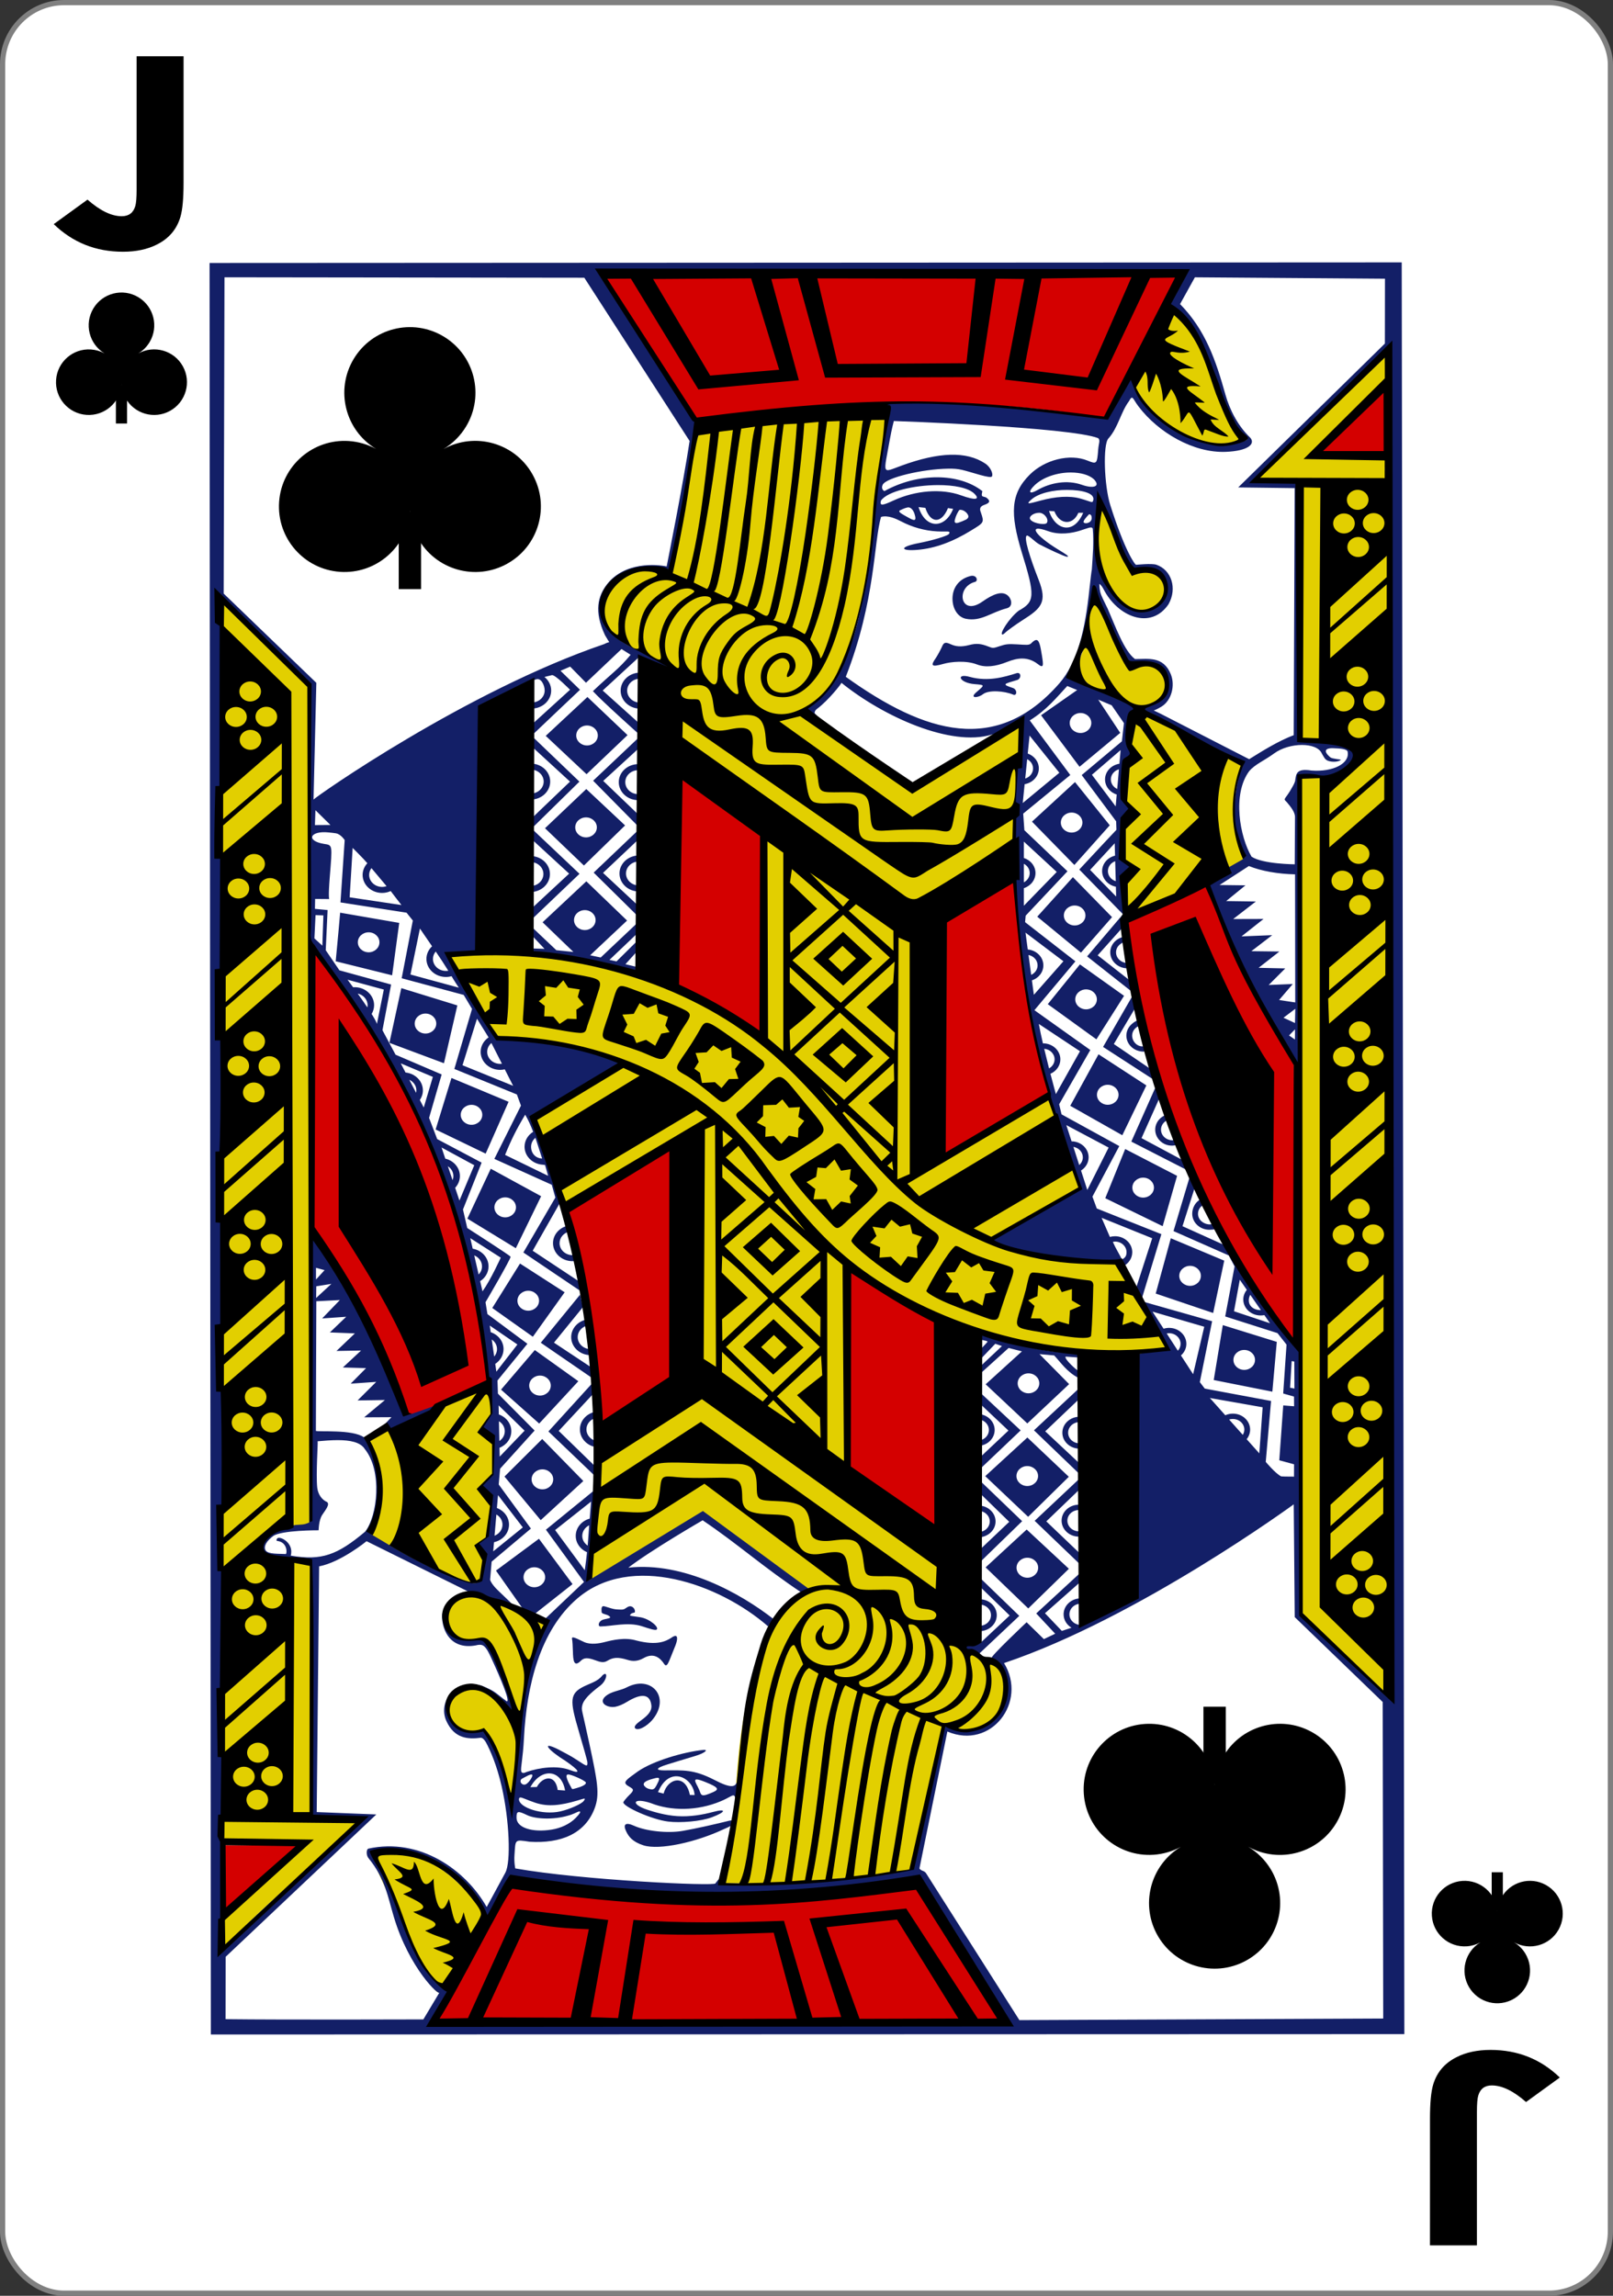
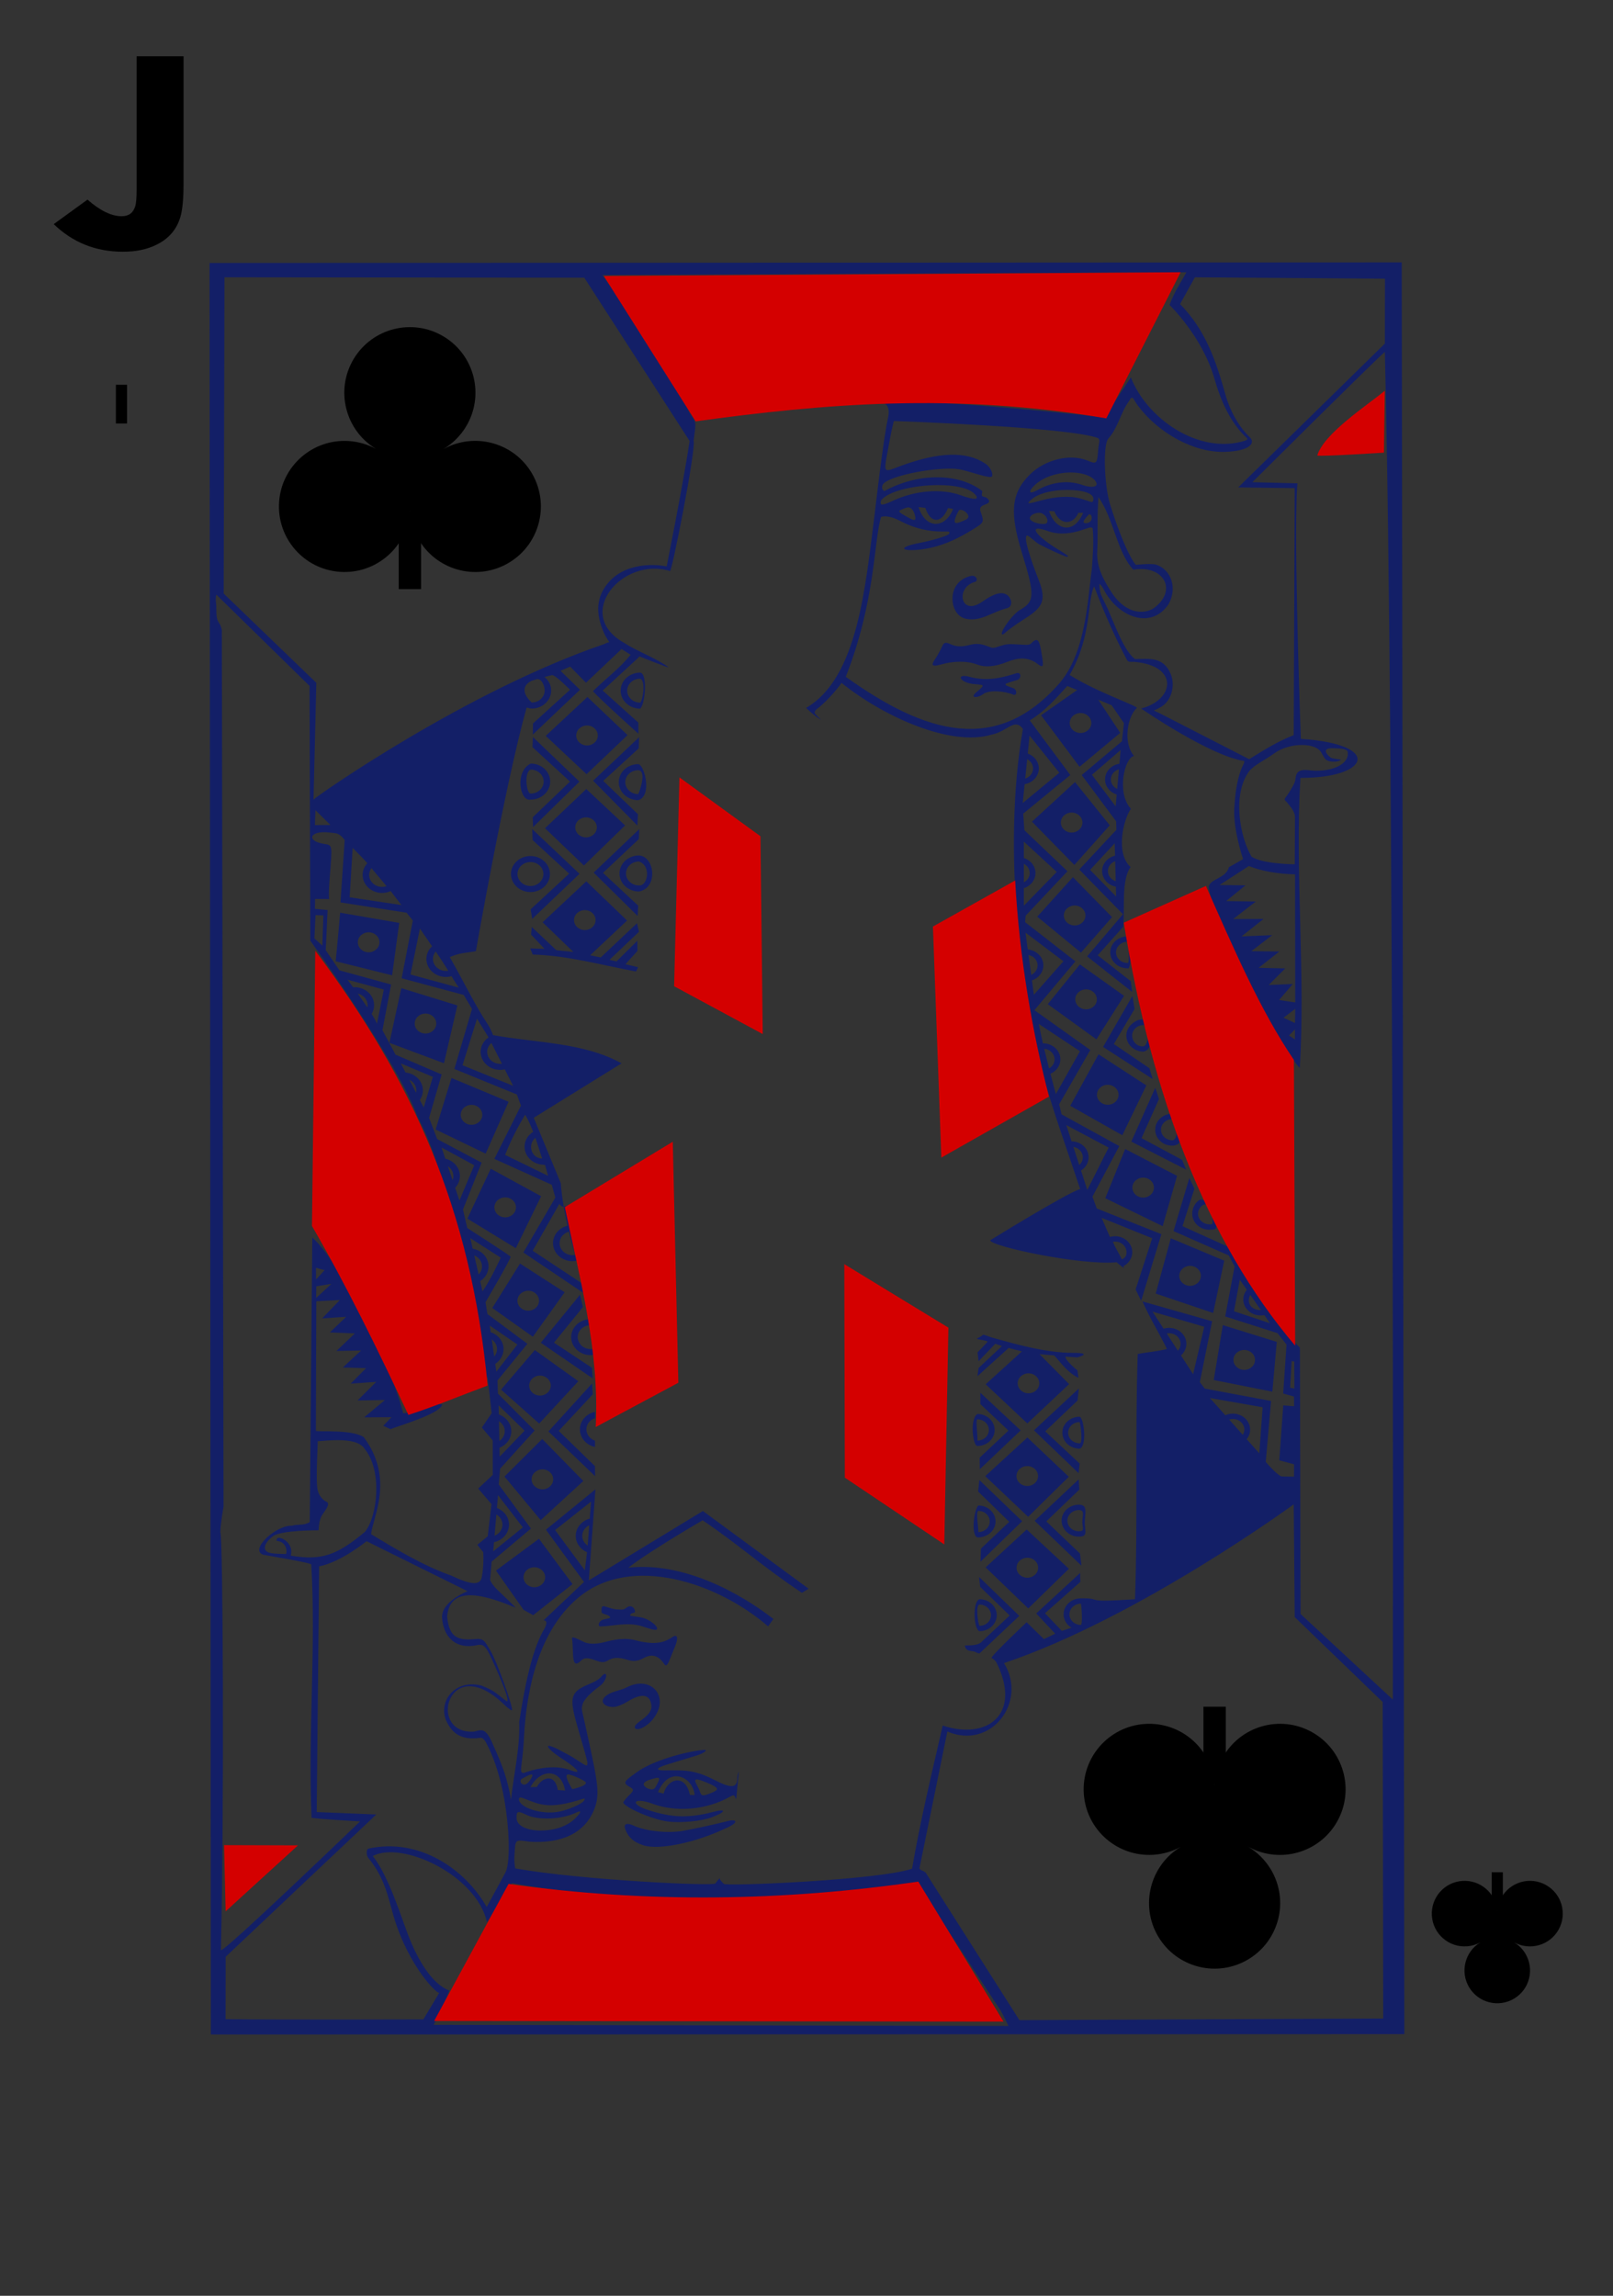
<svg xmlns="http://www.w3.org/2000/svg" height="333" width="234">
  <rect width="100%" height="100%" fill="#333333" stroke="none" />
  <g transform="translate(0 -719.362)">
-     <rect fill="#fff" height="332.244" rx="8.919" ry="8.946" stroke="#808080" stroke-width=".756" width="233.244" x=".378" y="719.74" />
    <g stroke-width="3.181">
      <g transform="matrix(.019 0 0 .019 -28.915 764.98)">
        <path d="m2406.706 536.549h85.256v295.685h-85.256z" />
-         <path d="m2917.856 395.129c67.135 120.805 23.601 273.145-97.235 340.262-120.836 67.117-273.216 23.595-340.35-97.21-17.88-32.173-28.44-67.893-30.889-104.572-9.342 137.921-128.747 242.091-266.662 232.714-137.914-9.378-242.111-128.752-232.731-266.631s128.786-242.049 266.7-232.671c36.206 2.462 71.443 12.765 103.725 30.222-118.192-70.886-156.875-224.529-85.945-343.146 70.93-118.617 224.613-157.29 343.261-86.378 118.647 70.912 157.33 224.555 86.4 343.171-21.341 35.69-51.243 65.5-86.812 86.883 121.024-66.97 273.404-23.448 340.538 97.356z" />
      </g>
      <g transform="matrix(.019 0 0 -.019 170.674 1006.744)">
        <path d="m2406.706 536.549h85.256v295.685h-85.256z" />
        <path d="m2917.856 395.129c67.135 120.805 23.601 273.145-97.235 340.262-120.836 67.117-273.216 23.595-340.35-97.21-17.88-32.173-28.44-67.893-30.889-104.572-9.342 137.921-128.747 242.091-266.662 232.714-137.914-9.378-242.111-128.752-232.731-266.631s128.786-242.049 266.7-232.671c36.206 2.462 71.443 12.765 103.725 30.222-118.192-70.886-156.875-224.529-85.945-343.146 70.93-118.617 224.613-157.29 343.261-86.378 118.647 70.912 157.33 224.555 86.4 343.171-21.341 35.69-51.243 65.5-86.812 86.883 121.024-66.97 273.404-23.448 340.538 97.356z" />
      </g>
      <g transform="matrix(.038 0 0 .038 -33.611 773.187)">
        <path d="m2406.706 536.549h85.256v295.685h-85.256z" />
        <path d="m2917.856 395.129c67.135 120.805 23.601 273.145-97.235 340.262-120.836 67.117-273.216 23.595-340.35-97.21-17.88-32.173-28.44-67.893-30.889-104.572-9.342 137.921-128.747 242.091-266.662 232.714-137.914-9.378-242.111-128.752-232.731-266.631s128.786-242.049 266.7-232.671c36.206 2.462 71.443 12.765 103.725 30.222-118.192-70.886-156.875-224.529-85.945-343.146 70.93-118.617 224.613-157.29 343.261-86.378 118.647 70.912 157.33 224.555 86.4 343.171-21.341 35.69-51.243 65.5-86.812 86.883 121.024-66.97 273.404-23.448 340.538 97.356z" />
      </g>
    </g>
    <path d="m23.441 846.622q0 3.884-.405 5.634-.704 3.051-2.987 4.524-1.814 1.195-4.353 1.195-5.185 0-8.834-4.545l4.311-4.033q2.411 2.731 4.375 2.731 1.344 0 1.728-1.664.171-.726.171-2.71v-21.958h5.996z" transform="scale(1.136 .881)" />
-     <path d="m-182.614-1165.378q0 3.884-.405 5.633-.704 3.051-2.987 4.524-1.814 1.195-4.353 1.195-5.185 0-8.834-4.545l4.311-4.033q2.411 2.731 4.375 2.731 1.344 0 1.728-1.664.171-.726.171-2.71v-21.958h5.996z" transform="scale(-1.136 -.881)" />
    <g stroke-width="5.679" transform="matrix(.314 0 0 .315 .259 720.766)">
-       <path d="m202.656 912.658c-2.876 3.776-15.276-22.612-23.231-42.612-3.908-9.825-9.14-17.927-6.973-20.506 5.694-5.293 20.413-.533 31.108 7.049 11.431 8.103 19.492 20.009 19.492 20.009zm-100.335-19.672-.326-14.718c9.868-8.159 23.95-19.946 38.299-35.18l-37.175.17-2.901-12.8.403-559.191s40.7 38.928 41.745 38.941c.611.008-.262 232.167-.252 387.411.334.733-21.479.249-22.926 10.405-.956 6.711 23.653 5.814 24.04 6.262-.15 69.782-1.268 119.879-.742 119.881 18.682.023 22.604.711 22.604.711-21.105 20.042-43.029 36.43-62.768 58.109zm132.913-71.683c-3.279-6.027-8.476-29.19-12.481-28.642-18.389 5.588-24.277-19.391-5.254-20.653 7.204-.478 15.234 8.171 19.73 18.926 2.159 5.635-.111 32.625-1.995 30.369zm4.193-34.724c-5.412-8.156-10.557-37.941-20.44-36.265-9.021 1.878-14.784-5.402-13.895-11.772 4.652-17.89 37.675-.848 46.342 3.286-4.309 8.981-10.413 31.38-12.006 44.752zm-69.197-81.765c-2.357-.894 3.688-9.873 3.764-20.222.086-11.734-5.699-24.698-5.011-26.579 21.651-15.595 51.081-32.39 56.413-23.439 5.446 38.075 2.573 59.233-3.638 87.644l-4.077 1.959s-6.831-1.193-11.901-3.607l-26.616-12.368zm348.281-286.916c-3.962-29.329-.987-74.954 4.717-93.002 2.191-6.107 43.34 19.222 46.625 21.11 3.078 1.769 4.564 1.504 2.69 9.214-2.165 8.907-1.843 19.387 1.184 31.321 1.131 4.457 2.012 6.189-1.025 8.137-3.158 2.026-53.149 26.183-54.192 23.219zm-19.369-121.722c.856-1.879 4.288-23.826 5.34-23.909 3.453-.271 8.482 21.506 17.271 28.701 16.615-1.745 18.547 8.618 15.29 13.622.802 2.2-5.373 6.97-11.133 6.505-14.316-5.167-33.625-9.746-26.769-24.919zm-222.165-18.144c-4.679-3.045 4.236-24.911 29.523-19.86 10.907-18.863 11.561-61.43 16.824-64.061 7.921-2.684 88.655-23.223 86.225-5.236-2.608 19.309-6.905 112.354-37.328 135.178-3.057 3.336 48.041 35.267 48.041 35.267s53.982-30.877 50.901-30.42c-1.331.33-2.419 26.319-3.267 68.347-.819 40.565 5.582 69.614 18.933 112.539-1.713 5.192 10.223 31.156 23.573 56.904 15.139 29.199 35.637 58.68 35.637 58.68-35.293-10.998-67.737-6.77-107.314-19.348l-2.139 144.2s20.476 9.88 24.423 14.419c1.929 2.218 2.143 5.303 2.359 8.098.84 10.89-9.17 23.83-28.164 19.539-5.984 19.198-14.594 64.357-14.921 64.338-29.012 3.562-58.414 7.394-87.796 5.912 0 0 4.414-14.5 6.13-36.308.625-7.947 1.073-16.5 2.095-25.598 3.766-33.516 14.522-70.11 31.806-72.438-3.411 1.241-43.805-30.94-49.319-33.246-22.752 10.902-52.654 29.203-52.654 29.203s3.976-26.553 4.191-54.389c.231-29.837-2.011-62.82-3.02-71.401-7.771-49.18-29.51-93.956-47.075-127.462-7.059-13.465-17.614-35.004-17.614-35.004 25.973-2.725 55.377-1.38 101.248 11.302 0 0-2.372-145.538-2.392-144.729.415 1.297-11.787-4.647-22.963-11.207-5.987-3.514-5.359-12.839-5.943-13.218zm229.071-32.351c.191-1.479.953-17.917.953-17.917 7.174 7.767 12.932 30.522 14.362 30.139 0 0 9.227-1.323 12.093 1.493 9.346 9.186.128 20.009-9.22 17.971-9.3-2.212-19.507-16.882-18.188-31.687zm94.724 493.539s-2.081-256.839-1.849-386.202c10.01-1.493 20.363 4.652 29.753-8.456-4.947-9.47-19.099-6.603-29.742-8.528l.072-119.273s-17.756-.307-17.772-1.381c-.011-.983 9.164-8.925 26.534-25.608 2.089-2.007 5.633-5.486 7.875-7.732 8.766-8.782 22.686-23.406 23.346-22.814 5.449 4.27 4.87 11.201-20.488 32.845-18.482 15.775-19.193 14.719 1.229 14.479 19.47-.305 21.948-1.794 19.207 4.663.037 2.637 2.259 4.698 1.735 5.109-.567.446-.671 561.117-.671 561.117zm-58.635-598.273c.133.329 2.685 1.225 5.43 4.028 11.199 16.952 16.993 38.422 25.791 53.237-18.276 7.456-43.588-9.173-49.68-23.696-7.399-18.281 14.361-43.644 18.459-33.568z" fill="#e2cf00" />
      <path d="m96 116.633.591 815.729 551.409-.166-1.217-815.834zm182.686 171.388c.745 1.314 1.968 3.208 1.968 3.208s-1.333.315-2.263.873c-63.959 21.716-133.166 70.185-134.362 71.612l1.298-53.742-42.811-41.11.37-145.634 166.25.2 48.651 75.188c-2.958 19.679-10.605 57.768-10.605 57.768-4.474-1.001-19.571-2.327-27.741 8.44-3.898 5.137-5.985 12.141-.753 23.197zm311.442 167.988 6.327-7.363-11.133.455 7.656-7.63-12.318-.277 9.615-7.504-12.962-.154 9.645-7.381-14.192.573 10.178-8.03-14.027.038 10.473-8.079-13.722-.19 8.927-7.256-11.979-.145 13.552-8.745c5.78 2.336 13.537 3.667 21.339 3.83l.08 58.986zm9.857-102.272c31.659.137 38.447-15.44.191-17.966 0 0-2.884-77.351-1.978-109.367.014-3.909.419-8.301.419-8.301l-20.839-.515s55.949-55.512 61.221-60.025c4.507 186.826 3.679 620.583 3.679 620.583l-42.635-39.414-.298-122.646c-14.27-13.359-22.429-32.826-30.916-45.439l-23.331-10.481 5.513-17.28-2.342-4.918-7.322 24.448 25.523 11.215 2.697 5.062-4.333 23.039 24.16 7.67 4.178 5.304-1.547 22.502 4.998 1.417.043 4.459-5.016-.396-1.827 25.263 6.822 1.855-.025 5.705c-.008-.1-3.976.018-5.929-.142-2.693-1.346-7.125-6.674-7.125-6.674l2.45-28.055-30.629-5.697-2.276-2.975 5.675-28.036-32.156-9.106c3.29 7.49 7.657 14.498 11.289 21.872-4.42 1.174-9.033 1.433-13.506 2.311-1.26 37.884.078 77.306-1.252 112.936-25.893 1.69-13.743-.567-25.001-.42-4.407-.005-7.986 3.284-7.991 7.346-.003 2.596 1.452 4.876 3.656 6.19l-4.465 1.466-7.79-8.146 16.325-14.392-.091-4.144-20.272 18.636 8.75 9.333-5.216 2.486-7.986-7.771s-17.235 16.211-16.165 16.509c.534.149 1.488.969 2.131 1.804 12.222 24.397-4.519 36.026-24.721 29.255-5.172 22.434-10.1 42.678-14.174 65.917-15.115 5.239-86.157 8.191-86.941 6.983 0 0-1.796-1.586-1.873-2.373.323-1.039-2.039 2.159-2.039 2.159-.002 1.385-61.924-1.496-92.456-6.897 0 0-.621-2.701-.366-6.261.511-7.141-.088-7.074 6.963-6.027 14.402.907 25.582-3.634 30.04-15.306 2.498-6.539 1.34-12.433-2.433-29.937-3.665-16.998-3.706-15.167-3.265-17.463.519-2.696 3.68-5.701 8.222-9.088 3.424-2.553 3.772-7.382 1.017-4.713-1.898 2.543-5.23 3.448-8.216 4.869-7.013 3.372-6.787 6.633-2.668 20.594 1.933 6.55 3.954 13.609 4.019 14.432.204 2.565-.795 1.516-4.966-1.132-2.671-1.805-5.752-3.298-8.495-4.784-8.383-4.132-4.67.386 3.397 5.348 6.342 4.343 7.39 6.213 1.916 4.131-5.64-2.133-13.745-1.222-20.084.967-1.245.64-2.164.564-2.361-.483-.28-1.635.81-5.739 1.292-15.221 1.22-23.98 7.384-49.533 24.714-64.283 24.808-21.115 65.506-6.719 88.07 12.897l2.448-3.42c-15.15-11.75-41.417-26.417-67.024-23.605 10.717-8.215 34.349-21.816 34.349-21.816 16.18 10.842 28.109 21.657 45.868 33.398l3.097-1.888-48.845-35.788-52.718 31.944s2.231-30.703 3.071-41.927l-22.878 18.588 17.589 24.071-18.707 17.692s3.157-.405-.301 5.059c-5.274 9.822-8.472 25.655-10.923 41.736.455 12.012-2.775 25.297-3.783 35.879-1.713-9.914-3.748-15.123-7.717-24.123-3.643-8.671-5.072-8.607-9.196-7.346-22.352 1.702-12.181-38.02 14.192-11.998 1.159 1.104 3.067 2.455 3.157 2.196.551-1.593-6.978-22.53-9.895-27.358-3.084-5.101-3.108-5.82-7.698-5.39-8.591.805-11.494-2.017-12.352-10.351 1.165-15.752 19.653-9.074 31.495-4.218 1.07.758-5.551-5.571-7.921-7.801-3.221-3.031-3.739-4.974-3.739-4.974l.712-8.361 18.15-15.231-14.875-20.3.629-7.25 15.955-17.59-16.948-16.999-.203-6.05 13.82-16.902-18.467-13.683-.888-5.451s11.896-20.222 11.578-20.958c-.268-.618-20.015-13.22-20.015-13.22l-1.975-8.514 8.614-21.592-20.524-10.834-3.749-9.762 5.811-20.004-21.292-9.093-6.059-11.282 3.988-21.027-23.869-6.544-6.323-9.255.857-18.494-5.846-.562.088-4.564 6.515.053s-.506-.681.225-9.818c1.244-15.533 1.358-14.936-2.665-15.586-8.476-1.369-6.526-6.166 2.141-5.267 1.33.138 2.455.244 3.404.409 2.282.398 4.035 3.127 4.035 3.127l-1.946 28.686 30.533 4.736 2.894 3.606-5.152 26.581 28.656 7.676 3.851 6.445-8.167 27.643 28.878 11.744 1.898 5.136-12.3 24.53 26.532 11.922 1.653 5.887-14.776 25.293 30.576 20.559s-.816-2.009-2.028-5.362l-24.246-16.002 12.328-21.588s.977 1.58 2.018 1.248c-.612-3.606-1.095-7.232-1.369-10.78l-12.483-30.1 40.557-25.064c-17.347-9.657-39.257-9.363-59.365-13 0 0-.878-2.581-2.387-4.897-5.84-8.656-11.088-19.663-17.602-31.018 4.814-2.085 6.896-1.813 12.063-2.736 0 0 13.158-75.361 23.433-112.183 0 0 1.574.44 2.347.463 4.969.005 8.996-3.711 9.003-8.291.003-2.503-1.204-4.743-3.102-6.264 1.113-.291 2.292-.58 3.536-.851 1.642-.02 8.281 6.751 8.281 6.751l-17.108 15.502-.105 5.134c6.825-6.532 21.822-20.631 21.822-20.631l-9.011-8.748 4.466-1.916 7.303 7.425 16.424-15.518 4.199 2.647c-5.535 6.681-9.136 8.855-17.419 16.748 4.314 4.717 21.032 19.601 21.032 19.601l-.042-5.134-16.479-14.762 16.064-14.738.93-.975s12.729 5.089 13.538 5.079c-5.408-4.113-15.126-7.641-20.403-11.197-23.917-13.037-1.143-39.924 20.924-33.214.625 2.169 12.255-56.76 10.961-60.012 1.182-9.126 1.435-7.837-1.992-13.07-10.245-21.842-40.174-63.19-40.174-63.19l269.843-1.266c-2.816 5.047-5.655 9.141-7.795 15.037 0 0 15.143 14.577 20.662 33.724 3.08 10.684 7.513 20.687 15.3 27.806.121.254-.275.572-.75.87-21.345 6.903-45.638-9.902-53.081-29.05l-12.271 18.378c5.531.582-81.475-9.2-102.828-6.78 1.893.346 4.123 1.795 2.856 7.314-2.186 9.513-6.105 43.904-6.105 43.904-4.338 33.46-7.707 75.509-31.687 89.386 0 0 3.664 3.606 6.827 5.447.077-.048-2.818-2.75-2.911-3.066.016-.972.618-1.589 1.322-2.1 5.082-3.786 11.283-11.64 11.06-11.846 19.752 15.85 50.676 29.514 69.336 23.878 7.361-1.414 10.636-7.948 14.533-2.64-5.108 28.782-4.809 60.451-2.874 85.326 2.973 55.444 16.21 87.23 29.314 126.521-6.77 2.194-41.532 23.611-41.532 23.611-.215 2.731 41.882 11.689 58.404 10.13 0 0 3.395 3.055 3.409 2.41-.094-.167-.214-.39-.325-.601 2.452-1.254 4.11-3.667 4.114-6.435.005-4.062-3.547-7.36-7.954-7.366-.827-.001-1.628.114-2.379.327-2.069-4.693-3.831-8.802-3.831-8.802l23.376 9.411-7.656 23.575 2.55 5.242 9.344-30.704-29.839-11.821-2.012-5.452 12.412-23.284-26.675-14.609-1.117-4.64 14.401-24.993-25.823-18.331 18.942-22.496-23.25-18.043.265-2.987 19.314-20.438-19.91-18.909-.543-7.642 21.753-17.778-18.728-25.138c7.828-4.831 12.204-10.35 17.337-15.847l4.574 1.852-16.679 11.614 17.769 23.726 18.802-15.605-10.158-15.31 6.202 2.605 5.673 8.204-.94 8.376-18.574 15.545 15.916 21.307.125 3.903s-9.931 10.492-17.161 18.294l20.184 20.576-16.56 19.421 20.776 16.343-.579-4.895-15.326-11.953 11.795-13.137c.855-7.924-.992-21.528 3.41-27.492-7.09-6.413-3.359-21.837.137-26.833-6.773-7.408-2.872-23.647 1.456-24.327-5.17-5.988-3.093-18.111 1.24-22.05 1.387-.68-18.475-7.309-30.998-15.258 10.455-17.875 8.047-34.707 11.344-40.769 4.497 12.007 10.254 24.78 15.23 33.976.524.954 1.634.741 3.289.77 20.724 1.725 18.727 17.469 3.179 21.484 0 0 31.578 21.733 47.591 24.155.167.386.047.898-.491 1.921-2.28 4.329-3.603 11.822-3.952 18.415-1.168 9.807 3.955 24.865 3.955 24.865l-6.569 3.73c-1.314 5.178-8.647 5.277-9.362 8.966 1.528 15.852 35.024 76.59 42.104 83.457 2.748-43.309-2.318-90.327.312-133.551zm-7.821 110.441 5.45-4.117-.139 6.554zm5.3 10.045-2.742-1.888 2.767-2.821zm-337.83 76.894c.507 2.985 1.106 5.945 1.763 8.844-3.864.927-6.717 4.157-6.722 8.008-.005 4.58 4.026 8.307 8.995 8.313.71.001 1.39-.095 2.053-.238 1.409 4.574 2.761 8.516 3.811 11.414l1.823 1.203c-4.901-15.794 4.654-24.274-9.426-37.407-.208-.656-1.242-.473-2.296-.138zm291.594-427.879 87.82.637-.042 29.871-67.77 66.235 26.093.328-.438 113.748c-7.158 2.731-13.984 6.971-20.587 11.069l-41.13-21.037-2.962-1.4s1.137-.296 3.553-1.752c4.659-2.807 6.445-9.719 4.338-14.917-3.446-8.498-10.59-6.975-16.539-7.001-4.937-3.523-9.148-15.294-12.606-23.149-1.599-3.412-3.127-6.027-3.523-8.006-.366-1.829-.352-3.427-.352-3.427s.8.23 1.966 2.438c6.539 12.738 21.852 18.909 30.009 6.882 4.135-7.376 1.299-15.809-5.627-18.174-2.12-.724-9.334.034-9.334.034-.421.232-5.219-6.254-11.979-27.56-2.776-8.8-3.48-27.885-.82-30.626 4.505-5.025 5.674-12.091 9.488-17.163 1.733-3.186 1.639-1.198 4.346 2.362 9.225 12.135 25.46 21.551 40.332 20.976 10.559-.408 13.822-3.724 11.329-6.532-5.786-5.461-9.563-13.122-11.455-19.83-4.402-15.612-9.073-29.539-20.952-41.684zm-44.688 74.052c1.11.968.231 2.456.025 5.149-.52 6.839-.681 6.918-4.943 5.188-8.177-3.317-19.752-.439-26.738 6.528-8.81 8.787-9.103 17.841-3.634 35.725 6.246 20.115 6.093 22.768-1.439 26.87-4.53 3.547-9.176 10.986-7.443 10.965.241-.002.87-.449 1.386-.989.517-.54 4.655-3.601 7.842-5.605 8.745-5.498 11.485-8.309 7.486-18.486-3.948-10.044-7.127-19.861-5.476-20.468.789-.29 3.8 2.981 5.663 3.97 3.816 2.025 11.871 5.77 12.859 5.765 1.364-.008-.092-.911-4.018-3.292-10.507-6.377-14.805-12.146-4.663-8.488 5.434 1.96 11.185.827 14.431-.148 3.782-1.135 5.758-2.282 6.158-.968.541 6.193.005 12.572-.418 18.795-.124.398-.641 4.634-1.154 9.396-1.947 18.087-5.317 33.323-13.955 43.129-28.9 32.807-61.723 23.195-98.57-3.136 13.808-35.111 12.897-62.49 16.311-73.631 3.185-.879 6.916.849 9.232 2.053 5.135 2.699 10.977 4.327 16.591 4.614 5.226.267 6.136-.415 5.667 1.013-.363 1.099-8.79 3.369-13.949 4.352-9.387 1.788-8.702 3.79-.799 3.141 8.314-.682 16.344-3.715 24.864-8.922 5.901-3.606 6.117-3.611 4.54-8.146-.38-1.092-1.177-2.727 1.634-3.676 2.915-.984 2.506-2.081.852-3.302-.406-.299-1.452-.372-1.872-.678-.525-.381.04-2.081.034-2.312-10.722-8.381-29.651-8.605-45.22-.035-.777-.259-1.585-1.382-.821-2.917 1.64-3.298 18.387-7.232 30.273-7.395 5.42-.074 6.479.562 14.639 2.87 3.355.949 5.231 1.197 5.537.727.696-1.069-.509-4.257-3.086-5.964-8.708-5.767-21.399-5.326-38.734.989-9.278 3.38-8.312 4.545-5.292-12.316.838-4.678 1.801-8.251 1.801-8.251s81.069 2.757 94.396 7.887zm-12.499 15.823c4.287.031 8.204 1.026 10.485 3.075 3.334 3.409-.173 4.468-5.476 2.606-6.785-2.383-14.507-1.042-20.494 2.377-3.842 2.194-4.665 1.015-1.43-2.134 3.917-3.809 10.654-5.969 16.915-5.924zm-61.658 5.795c7.475-.038 14.32 1.206 17.129 4.119 2.565 2.66.09 2.927-6.321.608-9.026-3.265-21.072-2.251-31.015 2.289-5.111 2.334-6.679 2.806-5.994.143 3.004-4.313 15.276-7.104 26.201-7.159zm59.79 2.219c7.123.023 13.173 1.537 12.046 4.969-.403 1.222-.753.484-5.846-.968-5.086-1.45-11.595-.913-18.13.834-6.098 1.63-7.266 2-4.527-.426 3.328-2.949 10.171-4.431 16.457-4.409zm14.503 3.317c7.199 10.253 8.452 25.278 16.114 33.424 14.2-2.418 20.9 9.894 8.944 18.073-6.079 3.102-13.478.751-18.911-7.47-5.178-7.832-6.602-12.571-6.762-17.539.485-10.427-.145-16.01.615-26.488zm-83.119 4.602 3.143.349c2.273 7.134 7.383 7.571 10.457.103l2.377.363c-3.626 9.152-12.687 9.519-15.977-.815zm-4.87.129c1.31-.067 2.399 1.206 2.977 2.886 1.217 3.796-.172 3.316-3.016 1.708-2.878-1.617-5.092-2.688-3.432-3.337 1.242-.61 2.22-1.022 3.471-1.257zm27.002 2.465c1.084 1.242 1.328 2.194-.07 3.092-1.37.66-2.377 1.075-3.7 1.512-1.267.353-2.045.071-1.512-1.608.335-1.441 1.321-3.5 2.058-4.306 1.231-.202 2.548.601 3.223 1.31zm38.131-.825 2.492.168c2.604 6.523 8.713 6.342 11.075.689l2.231-.013c-4.221 10.091-12.774 8.256-15.798-.845zm-4.496.85c2.389 0 4.709 3.173 3.397 4.793-1.325 1.016-7.214-.149-7.734-2.156-.204-1.21 1.948-2.637 4.337-2.637zm23.062.644c1.155.254 1.076 1.057 1.106 1.187.604 2.67-2.859 3.598-3.636 2.578-.426-.562 1.399-2.695 2.53-3.765zm-54.92 28.487c-5.837 1.498-8.556 6.139-8.197 11.324.291 4.193 2.651 7.614 6.106 8.339 6.961 1.462 11.784-3.01 18.899-4.811 3.076-.736 2.362-4.391.397-5.98-2.525-2.043-6.405-.775-11.613 2.889-10.218 7.189-12.654-6.66-3.344-9.097 1.443-.377.784-3.443-2.249-2.665zm-302.295 318.547 3.968 1.057-3.972 4.325s.022-3.741-.001-5.382zm11.034 14.826-8.188 8.467 11.109-.758-7.545 7.204 11.56.444-8.51 8.089 11.363-.198-8.412 7.809 10.721.294-7.095 7.149 11.798-.821-8.622 8.548 12.636-.191-9.589 7.971 12.605-.066-3.791 3.968 3.353 1.558c3.431-1.467 23.204-7.109 23.865-11.374-4.363-1.084-17.224 4.929-18.072 3.927-5.125-20.957-27.284-67.318-41.924-80.847l-1.185 131.047c-.347.296-.753.412-1.155.588-2.193.961-5.047.391-6.979 1.106-7.433-.365-19.869 11.068-13.382 13.346 3.393.694 22.175 3.684 22.226 4.546 2.249 37.954-1.528 76.103.128 116.616 5.253.725 22.426 1.648 22.426 1.648s-63.074 60.502-64.307 59.281c1.563-64.925.971-191.852-.264-192.323.016-3.807 1.473-11.827 1.473-11.827l-.785-403.788s-.364-1.806-1.12-2.959c-1.291-1.97-1.384-2.475-1.47-8.529-.497-3.741.088-4.714.088-4.714h0l43.034 41.998.344 117.308s40.242 55.616 49.594 81.258c20.528 38.187 18.22 93.8 30.669 115.106.261 0.0.51-.01.766-.028.298 3.104.333 4.35.824 4.835.926 6.942 1.931 16.426 1.931 16.426l-4.521 6.6 5.025 5.951.008 15.853-6.72 6.282 6.13 7.183-1.731 14.8-4.794 3.927 2.715 3.381s.443 5.334-.651 11.439c-.744 4.146-5.178 3.582-14.397-.753-13.064-4.582-26.432-12.77-36.751-18.945.629-7.706 11.008-25.268-3.373-44.666-5.323-3.685-20.794-2.353-22.147-2.909l.206-59.694m-.011-6.893 6.975-1.114-7.047 6.488zm332.514-297.586c-.569.06-1.282.548-2.201 1.499-.967 1.002-2.514.726-6.434.503-4.197-.239-5.264-.134-8.031.786-3.154 1.049-3.222 1.048-5.408.188-3.416-1.344-5.555-1.504-8.697-.686-3.856 1.003-6.289.725-8.665-.356-2.405-1.094-3.168-.876-4.008 1.136-.352.844-2.065 4.122-2.858 5.236-2.577 3.622-1.956 4.227 3.433 2.706 3.703-1.045 10.527-1.702 15.603.244 3.859 1.479 8.459 1.013 13.96-1.184 4.826-1.928 9.584-2.535 14.202 1.053 2.69 2.09 2.547.509 1.862-3.811-.766-4.83-1.302-7.467-2.759-7.314zm-182.885 15.017c-4.969-.005-9.012 3.696-9.019 8.276-.005 4.58 4.026 8.307 8.995 8.313 2.356-1.803 3.596-16.251.025-16.589zm173.822.276c-5.48 1.709-13.01 3.997-21.485 1.694-6.659-1.882-5.072 2.734 2.162 3.32 5.028.407 4.688.405.76 3.784-3.309 2.847.831 2.645 3.093.874 2.669-2.088 9.907-1.537 13.991.182 1.792.754 1.994-2.372-.142-3.063-5.375-1.737-4.085-1.867 1.784-3.62 2.175-.451 2.262-3.929-.164-3.172zm-173.826 2.501c2.842.989 1.051 10.604-.016 11.034-3.306-.005-5.99-2.485-5.986-5.532.005-3.047 2.696-5.506 6.002-5.502zm-48.017.287c2.298-.721 3.905 2.798 3.902 5.169-.005 3.047-2.682 5.521-5.985 5.517-4.036-3.641-4.769-7.693-.088-9.969.676-.235 1.399-.475 2.172-.717zm23.655 8.15-19.261 17.901 18.853 17.647 18.936-17.992zm227.824 7.376c2.755.003 4.981 2.076 4.977 4.615-.003 2.539-2.236 4.591-4.991 4.588-2.755-.003-4.997-2.061-4.994-4.6.003-2.539 2.25-4.606 5.007-4.603zm-228.006 5.745c2.755.003 4.981 2.076 4.978 4.615-.003 2.539-2.235 4.591-4.991 4.588-2.755-.003-4.981-2.061-4.978-4.6.003-2.539 2.236-4.606 4.991-4.603zm204.455 4.645 13.755 17.116-16.91 13.941.876-8.676c3.726-.617 6.553-3.63 6.558-7.243.005-3.137-2.124-5.808-5.121-6.867zm-229.464.669-.202 4.654 17.34 15.874-17.207 16.418.14 4.549 21.416-20.961zm49.075.074-21.252 20.046 20.444 20.637.268-5.224-16.054-15.332 16.407-14.977zm306.256 3.582c4.324-.002 8.022 1.31 9.148 3.914.885 1.464 1.357 2.728 2.65 3.276 2.52 1.068 5.944.339 6.109-.443.298-.002-4.021-.386-4.755-.997-3.374-2.808-2.8-4.573 1.993-4.216 1.544.066 5.858.13 5.953 1.687.951 5.366-6.797 9.285-16.701 8.554-7.064-1.085-7.099 1.425-7.597 4.9-.312 1.141-1.401 2.983-2.287 4.441-2.504 4.125-3.328 3.548-1.587 5.147 1.687 2.032 3.87 4.557 3.834 6.925l-.108 21.762s-14.821-.077-19.968-3.516c-5.383-9.079-9.023-28.648-1.084-39.379 2.774-3.216 6.835-4.747 11.511-8.153 3.605-2.626 8.568-3.902 12.889-3.903zm-83.804 2.346-.546 6.289c-3.766.586-6.651 3.59-6.656 7.228-.005 3.226 2.261 5.96 5.398 6.957l-.48 5.464-10.974-14.56zm-43.169 4.196c1.623.836 2.717 2.428 2.714 4.267-.003 2.162-1.513 4.003-3.622 4.649zm-229.352 2.02c-7.613 3.634-5.016 17.752-.025 16.589 4.969.005 8.996-3.711 9.003-8.291.005-4.58-4.01-8.292-8.979-8.298zm49.678.27c-4.969-.005-9.012 3.696-9.019 8.276-.005 4.58 4.026 8.307 8.995 8.313 6.61-1.909 2.889-16.314.025-16.589zm222.065 2.37-.795 9.051c-1.749-.805-2.945-2.466-2.942-4.387.003-2.196 1.573-4.049 3.737-4.664zm-271.747.138c3.306.005 5.974 2.47 5.97 5.517-.005 3.047-2.681 5.521-5.985 5.517-1.97.356-3.208-10.084.016-11.034zm49.678.27c4.008.305.667 9.7-.016 11.034-3.306-.005-5.99-2.485-5.986-5.532.005-3.047 2.696-5.506 6.002-5.502zm201.783 5.483-19.881 18.216 19.582 19.945 16.346-18.265zm-225.803 3.195-19.066 18.052 17.974 17.166 19.018-18.457zm-125.137 9.742 6.945 6.809-7.183.052zm349.373 1.097c2.755.003 4.981 2.076 4.978 4.615-.003 2.539-2.235 4.591-4.991 4.588-2.755-.003-4.981-2.061-4.978-4.6.003-2.539 2.236-4.606 4.991-4.603zm-224.352 2.221c2.755.003 4.998 2.061 4.994 4.6-.003 2.539-2.252 4.606-5.007 4.603-2.756-.003-4.981-2.076-4.978-4.615.003-2.539 2.235-4.591 4.991-4.588zm24.603 5.404-21.072 20.016 20.299 19.976.284-4.729-16.266-15.122 16.538-15.563zm-49.483-.031.204 5.074 16.869 15.453-17.777 16.432.71 4.43 21.855-20.781zm227.142 5.769 15.209 13.98-15.202 15.564-.005-8.092c3.129-.993 5.38-3.737 5.385-6.959.005-3.226-2.249-5.949-5.381-6.942zm41.989.771.155 5.705c-3.424.824-5.967 3.68-5.971 7.094-.005 3.549 2.729 6.516 6.358 7.214l.124 4.519-12.036-12.265zm-352.081 2.142s5.077 5.002 6.798 7.049c-1.351 1.447-2.187 3.314-2.19 5.372-.005 4.58 4.026 8.307 8.995 8.313 1.431.002 2.774-.318 3.975-.866.922 1.265 4.975 6.446 4.975 6.446l-23.938-3.572zm132.301 3.477c-4.969-.005-9.012 3.696-9.019 8.276-.005 4.58 4.026 8.307 8.995 8.313 9.04-1.685 7.279-16.181.025-16.589zm-50.134.255c-4.969-.005-9.012 3.696-9.019 8.276-.005 4.58 4.026 8.307 8.995 8.313 4.969.005 8.996-3.711 9.003-8.291.005-4.58-4.01-8.292-8.979-8.298zm270.131 2.383.264 9.203c-2.111-.651-3.629-2.496-3.626-4.658.003-2.067 1.393-3.832 3.362-4.545zm-220.0.14c5.818 1.96 4.031 11.405-.016 11.034-3.306-.005-5.99-2.485-5.986-5.532.005-3.047 2.696-5.506 6.002-5.502zm-50.134.255c3.306.005 5.974 2.47 5.97 5.517-.005 3.047-2.68 5.521-5.985 5.517-3.306-.005-5.99-2.485-5.986-5.532.005-3.047 2.696-5.506 6.002-5.502zm227.931.8c1.622.836 2.717 2.429 2.714 4.267-.003 1.833-1.092 3.437-2.71 4.275zm-301.41 1.993 6.992 8.31c-.646.22-1.34.344-2.069.343-3.306-.005-5.99-2.485-5.986-5.532.002-1.162.394-2.234 1.063-3.121zm324.09 4.159-16.477 18.205 20.19 16.553 14.357-16.346zm-224.808 1.921-20.207 18.861 14.232 13.663-7.882-.805-11.386-10.733-.266 3.558 6.196 6.553-6.621-.218 1.152 2.839c16.345.442 31.892 4.895 47.745 7.811l.972-1.965-5.878-1.396 5.563-6.118-.059-4.654-9.623 9.476-3.257-.695 13.635-12.924-.907-3.949-16.766 15.773-4.869-1.027 17.043-15.983zm225.62 11.141c2.755.003 4.981 2.061 4.978 4.6-.003 2.539-2.236 4.591-4.991 4.588-2.756-.003-4.997-2.061-4.994-4.6.003-2.539 2.251-4.591 5.007-4.588zm-226.323 2.114c2.755.003 4.981 2.061 4.978 4.6-.003 2.539-2.235 4.591-4.991 4.588-2.755-.003-4.981-2.061-4.978-4.6.003-2.539 2.236-4.591 4.991-4.588zm-113.039 1.185s-1.314 15.108-2.052 22.381l26.068 6.457 3.276-24.136zm-11.37 1.127 3.632.124-.476 13.931-3.676-3.337zm48.236 6.168s2.617 3.887 5.608 8.173c-1.614 1.495-2.611 3.547-2.614 5.822-.005 4.58 4.024 8.307 8.995 8.313.914.001 1.792-.124 2.623-.357 1.17 2.042 3.348 5.288 3.348 5.288l-22.338-6.062zm279.774 1.884 17.523 13.187-13.655 15.446-.903-6.637c3.076-1.02 5.283-3.728 5.287-6.914.005-3.823-3.16-6.959-7.205-7.32zm-303.459-.141c2.755.003 4.981 2.061 4.977 4.6-.003 2.539-2.236 4.606-4.991 4.603-2.755-.003-4.997-2.076-4.994-4.615.003-2.539 2.252-4.591 5.007-4.588zm350.626 1.879c-4.407-.005-8.002 3.269-8.008 7.331-.005 4.062 3.58 7.375 7.987 7.381 1.74 1.181 2.239-12.628.022-14.712zm-.003 2.462c.47 2.19 1.037 10.305-.014 9.788-2.932-.003-5.323-2.213-5.319-4.915.003-2.702 2.401-4.876 5.333-4.873zm-319.639 4.508c1.991 2.901 4.059 6.024 5.802 8.849-.36.062-.729.089-1.108.089-3.306-.005-5.99-2.485-5.986-5.532.002-1.291.483-2.469 1.292-3.406zm273.862 1.591c2.399.47 4.199 2.426 4.195 4.779-.003 1.918-1.212 3.578-2.954 4.38zm23.758 4.337-14.848 18.312 22.471 16.195 12.766-20.041zm-338.358 7.053 16.754 4.539-3.182 15.804c-.265-.922-1.199-2.592-2.453-4.582.722-1.193 1.144-2.56 1.146-4.022.005-4.58-4.01-8.292-8.979-8.298-.239-0-.482.013-.717.028-1.492-2.032-2.569-3.471-2.569-3.471zm24.834 3.873-5.492 25.199 25.2 9.383 6.178-26.624zm316.375.577c2.755.003 4.981 2.061 4.978 4.6-.003 2.539-2.236 4.591-4.991 4.588-2.755-.003-4.997-2.061-4.994-4.6.003-2.539 2.25-4.591 5.007-4.588zm-336.526 1.921c2.625.584 4.573 2.764 4.569 5.365-.001.344-.05.679-.115 1.006-1.439-2.135-3.004-4.357-4.454-6.371zm357.92 1.119-13.548 23.452 22.957 14.816-1.568-5.017-16.419-11.129 9.58-16.13zm-326.595 8.092c2.756.003 4.981 2.076 4.978 4.615-.003 2.539-2.235 4.591-4.991 4.588-2.755-.003-4.981-2.061-4.978-4.6.003-2.539 2.236-4.606 4.991-4.603zm23.793 2.371 5.346 8.608c-2.212 1.507-3.654 3.917-3.658 6.646-.005 4.58 4.026 8.307 8.995 8.313.744.001 1.459-.096 2.15-.253l3.866 7.586-23.392-9.471zm308.003.447c-2.097-.451-4.108.781-5.546 2.057-1.505 1.336-2.443 3.212-2.446 5.289-.005 4.062 3.563 7.36 7.971 7.366 6.028-1.336 2.81-14.112.022-14.712zm-48.427 1.968 19.006 12.558-11.136 19.743s-1.109-3.992-2.511-9.356c2.704-1.176 4.582-3.705 4.586-6.645.005-4.062-3.563-7.36-7.971-7.366-.034-0-.065-0-.098-0-.743-3.218-1.405-6.321-1.877-8.935zm48.423.494c3.304.934 2.173 9.476-.014 9.788-2.897.414-5.307-2.198-5.303-4.9.003-2.702 2.385-4.891 5.317-4.888zm-301.337 8.284 4.857 9.539c-.271.034-.549.059-.831.059-3.305-.005-5.99-2.485-5.986-5.532.002-1.611.762-3.061 1.96-4.066zm255.39 2.65c2.699.233 4.802 2.322 4.798 4.87-.003 1.77-1.037 3.311-2.563 4.17-.733-2.85-1.5-5.957-2.235-9.04zm25.096 2.537-13.064 23.719 24.054 13.555 11.108-22.94zm-322.375 4.175 14.829 6.233-4.206 14.106-1.803-3.455c.877-1.28 1.405-2.787 1.407-4.412.005-4.279-3.506-7.801-8.018-8.251zm23.429 6.724-7.314 23.726 23.113 11.122 10.588-23.872zm-19.481.832c1.941.912 3.27 2.765 3.267 4.913-.001.376-.054.741-.132 1.096zm322.692 2.311c2.755.003 4.997 2.076 4.994 4.615-.003 2.539-2.25 4.591-5.007 4.588-2.755-.003-4.981-2.061-4.978-4.6.003-2.539 2.236-4.606 4.991-4.603zm21.968 1.336-11.076 24.828 25.336 12.922-1.901-4.532-18.725-9.991 8.06-17.969zm-315.912 7.902c2.755.003 4.981 2.061 4.978 4.6-.003 2.539-2.236 4.591-4.991 4.588-2.755-.003-4.981-2.061-4.978-4.6.003-2.539 2.236-4.591 4.991-4.588zm323.862 4.069c-4.407-.005-7.986 3.284-7.992 7.346-.005 4.062 3.566 7.51 7.971 7.366 8.011-.159 3.948-14.767.022-14.712zm-299.078.465c1.515 2.53 2.648 5.173 3.686 7.886-2.388 1.487-3.964 4.001-3.968 6.856-.005 4.414 3.739 8.034 8.458 8.297.178.01 1.01.121 1.01.121l1.426 5.001-19.89-9.647c2.8-6.905 5.196-11.687 9.278-18.514zm299.075 1.997c2.326.901 2.939 9.516-.014 9.788-2.932-.003-5.307-2.198-5.303-4.9.003-2.702 2.385-4.891 5.317-4.888zm-49.063 2.793 19.547 10.352-9.849 19.519-2.903-8.951c2.112-1.323 3.507-3.544 3.511-6.076.005-4.032-3.511-7.312-7.873-7.366zm-245.271 5.859 3.097 9.552c-3.163-.152-5.111-2.504-5.107-5.456.002-1.632.783-3.089 2.009-4.096zm248.531 4.173c2.489.405 4.378 2.398 4.375 4.809-.002 1.404-.64 2.663-1.666 3.556zm-291.911.278 15.12 8.17-6.848 16.265-1.979-5.872c1.359-1.453 2.187-3.334 2.19-5.402.005-3.867-2.866-7.103-6.748-8.025zm315.853.711-9.202 22.642 26.515 12.882 6.662-23.171zm-312.934 7.924c1.54.998 2.553 2.652 2.551 4.522-.001.666-.142 1.299-.377 1.891zm19.821 1.15-10.799 22.971 22.376 13.628 11.696-23.945zm301.417 4.102c2.755.003 4.981 2.061 4.978 4.6-.003 2.539-2.235 4.591-4.991 4.588-2.755-.003-4.981-2.061-4.977-4.6.003-2.539 2.236-4.591 4.991-4.588zm26.232 10.133c-2.234 1.317-3.563 3.875-3.566 6.498-.005 4.062 3.563 7.385 7.971 7.366.983-.008 1.865-.098 2.651-.265 2.303-2.836-.941-13.721-7.055-13.598zm-320.974-1.046c2.755.003 4.981 2.061 4.978 4.6-.003 2.539-2.235 4.606-4.991 4.603-2.755-.003-4.981-2.076-4.978-4.615.003-2.539 2.236-4.591 4.991-4.588zm326.565 12.229c-.33.159-.722.238-1.184.218-2.928-.129-5.307-2.198-5.303-4.9.002-1.539.776-2.912 1.983-3.808 4.588-3.164 5.243 9.125 4.503 8.49zm-297.106 3.554c.912 3.77 1.913 7.354 2.9 10.692-.406.08-.823.134-1.254.134-3.306-.005-5.99-2.485-5.986-5.532.003-2.518 1.836-4.637 4.34-5.294zm278.062 3.038-6.975 25.467 26.537 8.949 5.116-24.104zm-323.656-.045 14.076 8.979s-4.569 10.116-8.427 15.513l-1.085-4.685c2.335-1.498 3.866-3.975 3.87-6.796.005-4.06-3.14-7.442-7.318-8.16zm297.903 1.575c2.932.003 5.29 2.183 5.287 4.885-.003 1.771-.578 2.501-2.106 3.36-1.163-2.42-2.761-4.815-4.207-8.067.431-.103.559-.179 1.026-.179zm-296.074 6.368c2.116.85 3.596 2.797 3.592 5.063-.002 1.436-.595 2.739-1.569 3.721zm21.153 3.749-12.815 20.461 18.745 13.248 14.688-20.474zm309.582 1.064c2.755.003 4.981 2.076 4.978 4.615-.003 2.539-2.236 4.591-4.991 4.588-2.756-.003-4.997-2.061-4.994-4.6.003-2.539 2.251-4.606 5.007-4.603zm22.957 6.393 3.251 4.658c-1.016 1.231-1.633 2.761-1.635 4.427-.005 4.062 3.58 7.36 7.987 7.366.598.001 1.183-.049 1.743-.163l2.617 3.741-16.638-5.515zm-328.729 5.068c2.755.003 4.981 2.061 4.978 4.6-.003 2.539-2.236 4.591-4.991 4.588-2.755-.003-4.997-2.061-4.994-4.6.003-2.539 2.252-4.591 5.007-4.588zm333.573 1.874 4.909 7.047c-.05.001-.096-0-.147-0-4.648-.087-6.609-3.616-4.762-7.046zm-309.649-.058-18.144 22.121 24.001 16.437-.368-4.894-17.542-11.581 13.379-16.377zm264.488 7.81 23.901 6.95-5.145 21.852-5.623-8.639c1.536-1.341 2.497-3.223 2.5-5.326.005-4.062-3.547-7.36-7.954-7.366-.894-.001-1.755.139-2.558.387zm-260.48 3.484c-4.539.419-8.101 3.938-8.107 8.232-.005 4.58 4.026 8.307 8.995 8.313 2.289.254 2.622-2.97.003-2.777-3.306-.005-5.99-2.485-5.986-5.532.005-2.927 2.485-5.308 5.611-5.488l-.436-2.748c-.028.002-.055-.002-.081-0zm292.95 2.71-4.189 25.291 27.079 5.362 2.052-22.936zm-338.674.207 12.774 8.723-9.725 12.508-.516-3.589c2.317-1.5 3.833-3.988 3.837-6.796.005-3.591-2.472-6.628-5.934-7.784zm313.878 3.531c2.932.003 5.29 2.198 5.287 4.9-.002 1.205-.475 2.298-1.259 3.151l-5.152-7.933c.361-.071.739-.119 1.124-.119zm-85.907 3.214c.576.196 2.213.314 1.953.798-.217.407-4.551 4.783-4.551 4.783l.483 4.084 7.699-8.022 3.093 1.055-10.813 10.105-.51 3.767 14.401-12.998 6.138 1.569-16.749 15.157 19.243 18.023 19.311-18.097-13.678-13.813 6.775.594c2.853 3.006 5.993 7.786 11.24 10.342l-.516-3.604c-.269.171-6.366-5.302-5.399-6.192l5.391.367s7.787-2.079-1.968-2.089c-12.8-.013-26.596-4.047-37.582-7.071-1.223-.341-3.095-1.248-4.005-1.281-2.251 2.071-5.02 1.629.046 2.523zm-227.052-.334c1.477 1.004 2.44 2.607 2.437 4.432-.002 1.298-.494 2.493-1.308 3.436zm347.658 4.818c2.755.003 4.981 2.061 4.978 4.6-.003 2.539-2.236 4.591-4.991 4.588-2.756-.003-4.981-2.061-4.978-4.6.003-2.539 2.235-4.591 4.991-4.588zm-327.761.055-15.597 18.221 17.618 15.619 18.091-19.494zm349.661 5.091 1.238.196.048 12.445-2.003-.393zm-121.564 5.633c2.755.003 4.981 2.061 4.978 4.6-.003 2.539-2.235 4.591-4.991 4.588-2.755-.003-4.997-2.061-4.994-4.6.003-2.539 2.252-4.591 5.007-4.588zm-225.702 1.034c2.755.003 4.981 2.076 4.978 4.615-.003 2.539-2.236 4.591-4.991 4.588-2.755-.003-4.981-2.061-4.978-4.6.003-2.539 2.236-4.606 4.991-4.603zm24.036 3.647-20.147 22.074 21.569 20.578-.059-4.594-16.753-16.233 15.742-16.87zm224.916 2.298-20.729 19.251 20.609 19.736.495-4.428-15.908-14.836 14.94-14.184zm-45.511 1.942.025 5.239 12.964 12.191-13.309 12.489.074 5.314 18.87-17.887zm106.047 2.425 24.377 4.278-1.529 21.226-5.854-6.537c1.001-1.229 1.6-2.757 1.602-4.412.005-4.062-3.563-7.345-7.971-7.351-1.26-.002-2.442.27-3.503.746zm-328.612 3.387 12.004 11.664-11.5 11.951-.092-4.068c3.201-1.269 5.446-4.203 5.451-7.62.005-3.539-2.389-6.545-5.771-7.738zm44.559 2.996c-3.997.841-6.993 4.13-6.999 8.068-.005 3.938 2.981 7.246 6.976 8.1l.005-2.897c-2.311-.77-3.97-2.807-3.967-5.199.003-2.391 1.67-4.414 3.982-5.174zm176.673.994c-3.702 2.242-2.068 14.916-.022 14.712 4.407.005 7.969-3.284 7.975-7.346.005-4.062-3.547-7.36-7.954-7.366zm47.217 1.258c-4.407-.005-7.986 3.284-7.991 7.346-.005 4.062 3.563 7.36 7.971 7.366 3.507-1.064 2.096-13.973.022-14.712zm70.786 1.031c2.932.003 5.307 2.183 5.303 4.885-.001.883-.276 1.715-.72 2.431l-6.31-7.063c.542-.17 1.123-.254 1.727-.253zm-118.006.173c2.932.003 5.29 2.198 5.287 4.9-.003 2.702-2.369 4.891-5.301 4.888.271-1.75-.984-9.992.014-9.788zm-221.076.859c1.633.985 2.7 2.677 2.697 4.612-.003 1.851-.982 3.499-2.498 4.501zm268.293.399c.66 1.982 1.478 10.133-.014 9.788-2.932-.003-5.307-2.198-5.303-4.9.003-2.702 2.385-4.891 5.317-4.888zm-24.149 7.102-19.457 17.796 19.812 18.714 18.79-18.427zm-224.155.69-17.42 17.288 16.732 20.077 19.685-18.021zm-94.307.517c5.349.015 10.343.862 12.373 4.143 8.178 10.121 5.794 30.891.109 38.026-12.763 10.649-19.976 13.463-34.35 11.008 1.659-5.99-5.245-9.228-6.243-7.904-.127.02-.663 1.068-.019 1.141 4.954.566 4.555 6.013 3.97 6.036-5.477-.163-9.036-.081-9.593-2.33-.343-1.385.542-3.526 3.738-5.93 3.753-2.761 21.014-2.677 21.014-2.677.066.025-.033-4.523 1.704-7.129 1.526-2.288 3.638-4.828 2.191-5.882-2.488-1.065-4.168-3.641-4.519-6.611-.664-6.224.42-21.202.177-21.362 2.907-.25 6.238-.536 9.448-.529zm318.411 11.944c2.755.003 4.997 2.061 4.994 4.6-.003 2.539-2.25 4.591-5.007 4.588-2.755-.003-4.981-2.061-4.978-4.6.003-2.539 2.236-4.591 4.991-4.588zm-223.993 1.516c2.755.003 4.981 2.061 4.978 4.6-.003 2.539-2.235 4.606-4.991 4.603-2.755-.003-4.997-2.076-4.994-4.615.003-2.539 2.252-4.591 5.007-4.588zm247.748 4.622-20.338 19.071 21.617 20.668-.676-5.6-15.566-14.806 15.266-14.634zm-45.883.305-.561 5.284 14.362 13.949-13.08 12.354-.204 6.005 19.246-18.652zm-222.388 6.938 11.462 14.861-13.681 11.033.364-4.218c3.968-.861 6.928-4.147 6.934-8.068.005-3.474-2.309-6.441-5.592-7.678zm42.996 2.979c-.271 3.078-.458 5.566-.63 7.836-3.725 1.011-6.456 4.189-6.461 7.949-.005 3.336 2.138 6.205 5.218 7.527-.25 2.377-.576 5.009-1.038 8.316l-13.704-18.527zm324.632 1.262.464 51.928 40.648 39.096.233 145.747-168.092.735-43.148-67.682c-.942-1.276-2.1-.859-3.043-2.135l12.908-63.081c20.17 8.589 37.179-13.546 26.187-31.509 62.239-20.865 133.843-73.099 133.843-73.099zm-99.258.165c-4.407-.005-7.986 3.269-7.991 7.331-.005 4.062 3.563 7.375 7.971 7.381 4.407.005 2.742-2.508 2.748-6.57.005-4.062 1.68-8.137-2.727-8.142zm-46.47.379c-2.22 2.321-3.502 14.808-.022 14.712 4.405-.121 7.986-3.299 7.991-7.361.005-4.062-3.563-7.345-7.971-7.351zm46.466 2.083c2.932.003 1.59 2.648 1.587 5.35-.003 2.702 1.331 4.441-1.6 4.438-2.932-.003-5.307-2.213-5.303-4.915.003-2.702 2.385-4.876 5.317-4.873zm-46.47.379c2.932.003 5.29 2.183 5.287 4.885-.003 2.702-2.369 4.891-5.301 4.888.316-.812-1.319-9.443.014-9.773zm-222.657 1.668c1.696.973 2.83 2.707 2.827 4.687-.003 2.29-1.517 4.251-3.672 5.085zm42.879 4.976c-.253 3.522-.436 6.42-.697 9.352-1.514-1.005-2.505-2.629-2.502-4.477.003-2.114 1.303-3.953 3.199-4.875zm202.13 1.94-18.968 17.436 19.698 18.909 18.773-18.262zm-225.332 4.262-19.859 14.658 12.744 18.06 4.443 2.467 18.181-14.3zm-79.645 1.12 46.66 23.025s-12.119 4.659-11.793 12.116c.468 8.339 5.883 15.16 16.645 12.615 2.47-.326 3.595.618 5.969 5.742 4.542 9.807 9.026 20.58 7.268 20.245-5.723-4.223-4.866-4.454-11.603-7.25-12.572-3.21-20.239 7.565-16.278 16.299 3.692 8.056 9.855 8.523 16.033 7.706.904.192 1.668 1.108 2.277 2.165 1.957 3.668 4.922 10.194 7.236 20.23 3.566 15.476 4.344 34.842 1.719 39.71-3.629 6.729-8.639 15.843-8.639 15.843-9.713-17.121-30.916-32.14-54.77-26.863-.805.46-.972 2.876.108 4.294 7.722 9.366 9.018 17.94 11.77 27.141 7.053 23.584 21.336 37.094 21.142 34.685l-7.508 12.501s-64.845.218-91.382-.11l.041-28.719 69.61-65.542-27.537-1.107 1.113-113.131c10.071-1.921 21.92-11.593 21.92-11.593zm305.301 7.619c2.755.003 4.981 2.061 4.978 4.6-.003 2.539-2.236 4.606-4.991 4.603-2.755-.003-4.997-2.076-4.994-4.615.003-2.539 2.252-4.591 5.007-4.588zm-227.792 4.379c2.755.003 4.997 2.061 4.994 4.6-.003 2.539-2.25 4.606-5.007 4.603-2.755-.003-4.981-2.076-4.978-4.615.003-2.539 2.236-4.591 4.991-4.588zm205.481 4.466.482 4.534 13.647 13.212-12.672 11.844c-1.847 2.326-6.566 1.813-8.049 1.972-.008.149.311 1.72 1.43 2.179 1.179.482 2.593.396 3.159.694 1.314.694 2.165.798 2.165.798l18.414-17.317zm.197 10.254c-3.317.958-2.749 13.959-.022 14.712 4.407.005 7.986-3.284 7.991-7.346.005-4.062-3.563-7.36-7.971-7.366zm46.857 2.053c.332 1.203.811 9.678-.014 9.788-2.932-.003-5.307-2.198-5.303-4.9.003-2.702 2.385-4.891 5.317-4.888zm-46.861.409c2.932.003 5.307 2.198 5.303 4.9-.003 2.702-2.385 4.891-5.317 4.888-.714-1.129-1.885-9.63.014-9.788zm-164.315 2.159c-.794.275-1.888.101-2.753.102-2.772.005-6.21-1.808-6.969-1.48-.868.375-.578 2.05-.533 2.799.094.695 2.203.929 3.067 1.453 1.394.847 1.014 1.142-.571 1.485-1.407.302-2.542.386-3.438 1.559-.558.73-.61 2.004.341 1.992 5.531-.069 12.554-2.16 19.172-.106 3.781 1.252 6.246 2.03 6.851 1.551 1.26-.995-3.164-4.903-7.403-5.639-4.272-.742-5.804-.442-4.419-1.615.717-.607 1.681-.37 1.752-.805.198-1.221-.776-2.482-1.932-2.656-1.243-.187-2.221 1.013-3.164 1.358zm23.779 12.279c-.449.008-1.099.297-1.972.943-2.525 1.54-6.477 3.604-15.996 1.182-5.233-1.592-11.109-.213-14.531.669-2.667.688-6.488 1.358-9.544.067-2.986-1.327-6.254-3.338-5.65-1.268.153.527.329 3.56.367 5.36.091 4.234.402 7.766 3.724 4.448 1.438-1.437 3.172-1.448 6.418-.262 2.315.845 3.938 1.417 5.733.337 2.544-1.53 4.739-1.909 9.431-.439 2.225.698 4.56.763 7.38-.832 4.686-2.65 7.651-.065 9.443 2.654 1.419 2.152 2.135-.914 4.766-7.29 1.354-3.044 1.778-5.583.431-5.569zm-22.457 23.689c-2.551 1.323-6.109 1.718-8.697 3.284-5.473 3.47-.351 6.371 3.448 5.651 1.554-.325 3.356-1.036 5.349-2.252 6.853-4.179 10.645-3.562 11.285 1.51.691 5.481-8.471 7.942-7.621 10.489 1.147 1.659 5.594-.616 8.352-4.052 8.178-10.189-.792-20.506-12.115-14.631zm35.417 28.799c-9.288.958-23.274 5.074-30.297 9.927-5.522 3.954-7.033 4.944-4.7 6.525 2.138 1.448 3.78 1.5.841 4.264-1.047.985-2.826 3.049-2.823 3.449.028 1.984 13.121 7.891 20.64 8.822 5.799.718 15.18-.084 20.232-1.957 6.663-2.471 6.891-4.161.596-2.466-4.913 1.323-10.845 2.319-16.687 1.921-5.258-.355-10.41-1.839-13.661-2.914-8.044-2.66-6.637-5.751 1.487-3.106 9.358 3.738 21.489 3.692 32.267-.772 4.349-1.802 5.569-3.221 6.356-2.605.192.152.631 1.137.747 1.412.272.656.303-1.685.692-5.404.324-3.087.645-7.22.645-7.22s-.649 1.745-.639 2.566c.078 5.401-2.764 5.422-10.801 1.278-9.442-4.796-14.037-4.335-23.021-4.296-3.934.018-4.11-1.029 1.427-2.707 2.638-.799 6.687-2.089 12.715-3.858 4.986-1.463 6.334-3.104 3.982-2.861zm-71.246 10.808c3.422.005 6.481 2.687 7.351 7.89l-3.404-.229c-1.124-7.758-7.237-6.007-9.64-1.393l-2.997.071c2.359-4.264 5.671-6.344 8.69-6.34zm8.697.491c1.387-.115 7.827 2.773 8.22 3.658.428.971-2.025 2.014-4.173 2.592-2.471.664-1.968.763-2.744-.586-1.086-1.887-2.993-5.589-1.303-5.664zm-16.435.355c.067.837-1.897 3.882-3.312 4.274-1.671.463-2.982-1.576-1.609-2.614 1.233-.587 4.667-2.854 4.921-1.66zm66.242.485c4.33-.157 8.353 3.876 8.685 8.643l-2.182-.048c-2.007-9.924-10.282-7.688-12.15-.615l-2.573-.679c2.152-5.122 5.257-7.193 8.219-7.301zm-8.503.695c1.185-.071 1.029.816-.396 3.452-.672 1.243-1.154 1.949-2.332 1.904-1.6-.221-2.669-.697-3.483-1.866-.555-1.157.749-2.057 3.522-2.863 1.268-.368 2.15-.595 2.688-.627zm18.192.758c.761.008 2.142.456 4.314 1.341 5.556 2.264 6.212 3.197 3.3 4.478-1.293.568-2.365.997-3.227 1.257-2.608.796-2.525-.546-3.222-2.211-.396-.94-.874-1.795-1.381-2.794-.704-1.397-.731-2.079.215-2.071zm-81.467 8.309c.924-.008 2.926 1.123 6.951 2.455 5.778 1.911 11.608 1.217 19.286-1.028 3.167-.926 4.249-1.508 2.997.184-.991 1.34-6.386 3.791-10.789 4.791-8.246 1.872-19.132-1.714-19.13-5.608.062-.563.266-.792.685-.795zm27.273 6.443c.838.015.019 1.174-1.731 2.97-2.712 2.783-6.852 4.694-11.067 5.376-8.872 1.436-16.217-.8-16.28-5.379-.048-3.298.579-3.343 4.953-1.255 3.713 1.773 12.064 2.209 18.796.218 2.212-.536 4.48-1.776 4.873-1.871.19-.045.337-.062.456-.06zm68.175 4.511c-6.732 1.629-13.881 3.269-20.415 4.419-7.001 1.256-17.2.082-22.523-2.339-3.931-1.789-5.312-.739-3.587 2.728 1.124 2.264 2.829 4.64 7.874 6.27 7.328 2.367 24.519-1.441 37.294-7.506 7.428-3.031 6.005-4.874 1.357-3.571zm-110.905 46.479 11.513-17.972c77.766 13.976 161.939 3.998 187.701.743 0 0 28.064 42.922 38.156 57.989.951 1.604 3.557 7.03 3.557 7.03l-265.589-.515c3.727-6.889 7.27-15.792 7.27-15.792-8.109-3.008-14.391-14.191-18.274-23.625-3.408-8.279-9.301-28.495-17.08-38.351 13.642-7.108 47.893 8.833 52.746 30.493z" fill="#131f67" />
      <path d="m462.816 926.423-263.05-.31 34.364-63.102c63.933 9 126.972 7.962 189.302-1.049l39.384 64.465zm-359.391-50.764-.735-30.482 34.147.105zm286.07-199.704-.247-98.312 48.097 29.244-1.896 99.819zm-115.085-23.318c1.777-35.16-7.303-67.979-14.288-101.25l49.886-30.118 2.565 110.993zm-131.101-92.554 1.53-126.766c44.756 59.492 71.926 118.712 79.625 200.224-12.198 4.516-24.099 9.505-36.606 13.531-14.356-30.482-28.837-59.992-44.549-86.99zm454.256 55.122c-41.367-48.57-66.271-115.136-79.201-194.792l37.957-16.927c12.551 28.132 24.757 56.757 40.65 80.111zm-163.482-86.617-3.882-106.403 37.999-21.216c1.966 36.511 8.174 70.753 15.616 99.521zm-82.511-56.887-40.95-22.02 2.461-96.18 37.431 27.11zm256.2-266.397c2.948-10.068 22.726-22.899 31.196-29.819l-.39 28.483s-29.304 1.873-30.805 1.335zm-287.209-15.748-42.42-66.92 266.498-1.74-34.335 67.292c-70.558-11.979-130.949-6.68-189.742 1.368z" fill="#d40000" />
-       <path d="m441.846 791.161c.611.179 8.856-4.949 13.14-12.511 4.629-8.354.465-16.576 1.837-16.604 8.5 2.349 6.032 17.287 3.068 21.913-2.515 4.024-7.323 6.73-12.291 7.499-4.905.759-5.754-.298-5.754-.298zm13.903-32.65c-1.712.02-2.456-.247-3.581-1.325-1.566-1.501-3.444-2.508-4.443-2.377-1.348.177-1.96-.046-1.97-.708-.008-.542.59-.63 2.802-.447 1.346.112 4.193-1.845 4.193-1.845l.228-141.233c12.04 4.62 30.047 7.292 43.884 8.821l.748 125.887s20.317-9.777 27.695-13.684l.425-112.682 14.384-1.431-22.651-42.561c-3.191 2.256-47.887-1.648-59.041-8.355l40.823-23.407c-4.128-11.651-7.879-22.785-11.328-34.583-.105-.362-.859-.326-.964-.688-.835-2.878-1.43-4.174-2.212-7.072-.146-.541.093-1.42-.075-1.956-8.747-27.911-14.693-64.892-15.864-97.992.129-.313 1.427-.041 1.427-.041l-.231-20.22-1.45.886.155-9.15 1.475-1.34c.037-1.774.176-5.121.176-5.121l-1.885-1.089.998-15.329 1.945-.262 1.1-24.27-51.699 30.755s-33.678-22.289-48.406-33.844c16.237-10.147 20.569-29.965 24.612-46.411 4.135-16.273 5.505-29.712 6.691-43.332 1.304-15.012 4.03-34.204 6.203-43.663 1.312-5.715 1.267-6.342-.561-6.441-.631-.034.022-.22 1.45-.419 33.123-1.18 68.682 3.408 100.264 7.232 0 0 7.832-13.41 10.552-18.352 0 0 1.582 4.542 3.27 7.699 3.829 6.7 12.583 13.815 20.074 17.649 2.796 1.699 10.841 4.196 16.281 5.049 3.2.491 8.354-.438 12.17-1.832 1.312-.502 2.339-1.135 2.348-1.769.011-.641-1.02-1.291-2.342-2.45-1.126-.987-2.631-2.897-3.349-4.253-2.286-4.296-5.778-11.506-7.727-18.249-5.487-13.417-9.55-29.606-22.191-36.753l8.753-16.089-274.889-.264 42.443 66.081s1.284 1.97 1.704 2.67c1.253 2.085 1.767 1.789 1.767 1.789-2.802 23.084-6.77 45.809-12.013 68.139 0 0-.55-1.783-8.628-1.686-23.641.285-31.955 24.491-12.201 35.234 1.863 1.023 5.03 2.981 8.154 4.499.898.429 12.223 6.573 12.223 6.573l-13.574-5.648-1.189 145.303s-28.314-7.878-46.985-8.639l.365-125.986-26.097 12.941-1.343 112.637-14.287.833s5.397 10.618 6.596 12.849c2.409 4.469 8.47 14.406 12.61 20.687 1.467 2.221 4.892 7.165 4.892 7.165 19.034.488 38.51 3.146 56.2 10.418l-41.004 24.52c17.047 44.458 38.296 109.506 26.257 214.442l2.872-1.675.804-11.308 51.046-32.286 62.849 46.774s-4.568-.119-5.59-.16c-16.045-.541-27.368 14.57-31.262 27.195-6.864 22.253-7.77 27.745-10.967 63.041-1.264 13.958-4.279 27.422-7.354 40.72-1.621 6.684-1.383 7.351-1.383 7.351 31.999.979 65.424-2.097 90.499-7.172 0 0 10.649-46.282 14.451-65.929 3.562 1.888 6.729 2.715 9.938 2.655 24.819-2.457 22.736-33.821 9.946-34.715zm-109.543-634.789 12.948 42.079-31.865 2.678-26.387-44.465zm195.851-.352-32.841 63.992c-68.692-8.971-108.347-9.863-188.109.449l-41.364-63.895 10.909-.074 31.183 51.011 46.429-4.21-12.764-46.661 12.266-.334 12.629 45.792 71.854-.266c2.348-15.333 6.901-45.324 6.901-45.324l13.267.153-8.905 46.334 42.434 4.957 24.596-51.78zm-92.15.482-4.241 38.929-59.435.349-9.452-39.393zm72.014-.66-20.243 46.186-29.398-3.656 8.089-41.937zm36.188 45.325c1.298 3.948 2.621 7.817 2.936 8.606 4.78 11.987 6.747 15.947 9.875 19.933.516.658.676.582-.087 1.145-14.448 6.488-40.527-9.553-46.793-24.224.792-1.416 4.293-7.365 4.293-7.365 1.817 3.28.447 6.517 1.639 9.461.293 1.255 3.293-8.476 3.293-8.476s2.873 4.324 3.214 12.634c.052 1.281 3.758-5.569 3.758-5.569 4.639 5.771 4.363 15.77 4.363 15.77 5.245-5.852 1.985-9.212 10.053 5.727.936-1.552.486-3.201 1.709-2.763 3.553 1.272 8.545 3.573 10.363 3.114-2.368-2.743-6.968-4.19-8.227-7.827 0 0 3.651.288 3.889.125-4.133-2.077-8.103-3.873-11.201-7.859.925-.312 4.663.282 4.502-.083-5.591-4.666-13.984-8.442-1.837-7.375-7.889-5.129-16.685-8.675-2.97-8.278-9.777-4.271-12.412-6.902-10.589-7.623 1.027-.406 3.952 1.219 8.618-.149-7.858-2.964-11.096-4.319-11.406-5.293-.377-1.18 3.357-1.821 5.92-4.374 0 0-3.165.658-4.546-.695 0 0 1.544-4.081 2.729-6.434 9.999 8.383 13.919 20.241 16.503 27.871zm84.345-16.151s-44.288 43.863-66.218 65.627l21.396.319.81 118.917c7.454.932 20.383.045 25.27 4.624 3.033 4.147-8.736 12.28-15.354 10.562-4.413-1.105-9.872-.24-9.872-.24l.26 132.507c-14.085-24.174-24.857-39.474-40.428-81.44 4.533-2.897 9.193-5.13 9.971-5.621-5.988-13.361-10.115-34.367-1.703-52.656l5.778 3.182c-4.255 11.163-5.84 27.678 1.07 42.95l1.593-1.537s-1.712-3.049-2.809-6.41c-.979-3-2.388-6.868-2.395-10.872-.268-7.097-.025-13.193 1.802-18.883.629-1.857 1.525-4.626 1.995-5.477.467-.851.918-1.64.915-1.875-17.005-6.373-29.188-15.681-43.848-22.346-.557-.251-1.02-.467-1.391-.657-1.858-.955-1.368-1.282 1.542-2.345 6.128-2.238 8.627-4.96 8.501-10.438-.181-7.791-4.697-10.831-14.579-10.331-3.59.182-3.823.135-4.462-.996-1.49-2.647-6.637-13.161-6.642-13.579-.008-.246-1.076-2.613-2.387-5.257-2.025-4.219-4.363-8.567-5.312-12.969-.481-2.187-1.854-3.049-2.209-.791-2.638 16.767-5.058 25.616-9.775 35.687-1.401 2.998-2.463 5.52-2.353 5.612.452.369 8.314 3.747 11.997 5.149 14.36 5.467 20.889 8.838 18.668 9.645-1.544.563-2.102 1.548-2.498 4.366-1.04 7.382-.931 11.159.404 13.497 1.402 2.454 1.37 2.628-.934 4.007-1.999 1.197-1.569 1.202-2.119 7.368-.652 7.32-.224 11.974-.224 11.974l3.574 4.237-3.648 4.171-.864 19.172 4.911 3.443-4.602 4.176 1.616 17.486s-.604 1.614-1.4 2.415c7.677 73.955 37.64 148.514 82.611 199.359l.276 121.478 44.083 40.763zm-3.466 7.815-.014 9.575-37.538 37.162 37.484.646-.011 8.115-57.546-.173zm-.601 16.253.058 26.813-28.019-0zm-257.094 13.202 5.842-.217c-.237 5.404-2.596 30.359-5.406 52.209-3.167 24.635-9.608 45.883-10.837 45.882l-5.638-3.158c9.386-28.254 11.925-64.631 16.039-94.715zm26.509-.74c-.846 15.254-4.328 25.919-5.415 43.956-1.344 22.03-5.491 49.452-16.276 72.189-3.633 7.658-10.335 14.844-19.728 18.226-16.47 5.93-30.417-12.892-19.269-26.71 8.811-10.921 22.581-10.764 26.744.302 3.44 9.145-7.672 20.609-16.524 17.034-6.151-2.486-4.567-12.704 2.351-15.1 2.866-.993 5.287 2.361 3.869 5.364-1.117 2.364-1.24 3.843.271 2.841 6.258-4.054 1.563-13.739-6.202-10.129-10.359 4.817-8.636 19.014 1.791 19.646 13.196 1.21 23.402-13.759 29.963-42.201 7.198-31.831 5.46-60.338 12.352-85.328zm-16.867.513 6.937-.183c-.556 2.363-.659 4.884-1.136 7.775-2.758 16.699-4.411 41.078-7.241 60.183-3.994 26.958-11.103 43.337-11.281 41.339-.786-3.271-3.024-5.925-4.738-8.513 7.176-17.921 10.086-34.231 11.944-49.592 2.17-17.947 2.798-34.599 5.515-51.01zm-29.661 1.511 6.089-.281c-2.422 35.742-8.151 68.142-11.531 82.048-1.045 4.193-1.393 6.01-2.257 6.358-.958.386-2.55-1.035-6.428-3.026 5.902.776 10.725-60.762 14.127-85.099zm9.494-.502 6.61-.589c-.999 12.921-3.394 33.235-6.071 51.55-3.237 22.143-7.462 41.762-9.553 41.468l-5.506-1.767c3.685 1.068 12.86-64.993 14.52-90.662zm-12.542.614c-4.357 27.056-4.814 58.674-13.793 83.931l-6.184-2.661c1.693.512 6.118-16.433 7.635-35.61 1.321-16.695 4.618-34.856 5.599-44.918zm-10.208.981c-2.474 9.553-2.492 23.634-4.353 35.378-2.305 14.54-4.781 44.075-8.43 43.394l-6.316-2.959c3.315.924 9.179-55.032 12.726-74.903zm-16.643 2.349 6.417-.794c-3.119 21.845-8.779 72.784-12.085 73.16l-6.009-2.949c2.355-8.947 8.341-39.368 11.677-69.417zm-3.99.846c-2.692 24.014-5.22 48.332-10.802 67.001l-6.576-2.742s4.597-20.537 6.783-34.961c2.158-14.238 2.487-16.268 3.172-19.978 1.514-8.182 1.93-8.485 1.93-8.485zm281.828 24.956-.797 115.325-7.297-.264.463-115.251zm17.231.933c2.755.003 4.981 2.061 4.978 4.6-.003 2.539-2.236 4.606-4.991 4.603-2.757-.003-4.981-2.076-4.978-4.615.003-2.539 2.234-4.591 4.991-4.588zm-117.577 42.178c5.151 8.715 9.109 11.911 13.658 13.582 8.206 3.015 19.54-4.373 15.434-14.737-2.158-5.449-7.656-6.265-14.63-5.188 0 0-3-1.971-6.52-11.843-4.167-11.687-10.715-23.714-10.715-23.714-.436 14.653-4.197 29.905 2.773 41.9zm124.94-31.465c2.755.003 4.998 2.061 4.994 4.6-.003 2.539-2.252 4.591-5.007 4.588-2.755-.003-4.981-2.061-4.978-4.6.003-2.539 2.236-4.591 4.991-4.588zm-13.682.164c2.755.003 4.981 2.061 4.978 4.6-.003 2.539-2.236 4.606-4.991 4.603-2.755-.003-4.997-2.076-4.994-4.615.003-2.539 2.252-4.591 5.007-4.588zm-111.811-1.237c4.616 8.849 5.583 15.509 10.061 23.528 1.96 3.5 3.72 6.499 3.72 6.499 14.669-6.335 20.284 9.674 8.388 14.767-11.711 5.014-24.857-14.109-23.548-34.684.361-5.671 1.378-10.11 1.378-10.11zm118.359 12.084c2.755.003 4.981 2.061 4.978 4.6-.003 2.539-2.236 4.606-4.991 4.603-2.757-.003-4.981-2.076-4.978-4.615.003-2.539 2.234-4.591 4.991-4.588zm13.193 8.649-.014 9.826-26.091 23.273.014-9.506zm-342.635 7.153c4.98.066 7.367 1.426 4.066 2.631-10.945 3.992-15.815 10.368-16.432 21.523-.035 5.64.696 6.379-3.065 3.226-9.6-12.413 4.279-27.468 15.432-27.38zm9.14 4.045c1.213-.041 2.415.106 3.615.455 2.931.853 1.857.913-3.09 3.931-9.431 5.754-12.308 11.396-12.741 22.939-.122 1.738.266 3.182.105 3.911-.132.553-.86.373-1.299.351-1.799-.277-2.903-2.033-3.421-3.514-5.958-11.002 5.11-27.678 16.831-28.073zm10.2 3.83c.812-.01 1.521.11 2.101.378 2.302 1.062 1.453 1.216-2.773 3.985-7.498 4.912-11.215 12.142-12.096 20.222-.565 5.183 3.766 11.353-3.909 6.263-5.392-4.136-4.301-14.867 1.439-22.224 3.537-4.54 10.861-8.581 15.239-8.624zm323.276-1.856-.016 11.188-26.09 22.783.016-11.454zm-314.913 5.452c2.96.032 4.285 1.784.825 3.784-8.443 4.877-13.529 14.196-13.048 23.929.469 5.879.711 6.935-3.36 3.043-6.553-6.266-1.904-23.251 10.825-29.591 1.729-.836 3.412-1.18 4.758-1.165zm8.628 3.268c4.859-.103 5.531 2.162 1.182 4.955-8.302 5.327-13.852 14.721-13.731 23.267.056 3.972-.282 4.464-2.187 3.12-9.569-6.753.731-30.262 13.71-31.284.361-.028.702-.052 1.026-.059zm171.363.942c1.191.08 3.309 3.969 6.628 12.108 3.2 7.848 8.37 17.742 9.47 18.116.339.115 1.8-.351 3.243-1.047 10.941-5.275 18.615 9.738 7.829 15.307-7.673 3.96-14.903-.306-21.563-12.741-7.851-14.66-9.992-25.54-6.177-31.398.159-.244.347-.359.571-.345zm-162.477 3.797c1.318-.052 2.594.179 3.794.755 2.828 1.354 2.416 2.353-1.929 4.697-4.479 2.415-6.245 3.926-8.822 7.511-4.02 5.589-4.697 7.739-4.712 14.947-.008 5.873-1.901 6.196-5.702.969-6.549-9.006 6.637-28.454 17.371-28.878zm10.905 5.283c4.292-.082 7.119 1.536 3.008 3.532-13.079 6.349-18.583 15.485-16.098 26.732.781 3.526-3.584.535-6.232-4.271-3.866-7.017 3.303-20.567 13.065-24.694 2.045-.864 4.305-1.261 6.256-1.298zm147.472 10.521c.819.055 1.764 2.06 3.85 7 1.359 3.219 3.182 7.073 4.06 8.562.878 1.489 1.49 2.888 1.347 3.109-.738 1.129-6.792-.802-8.824-2.818-3.14-3.116-4.128-10.076-2-14.054.625-1.16 1.075-1.833 1.566-1.8zm125.502 8.633c2.755.003 4.981 2.061 4.978 4.6-.003 2.539-2.236 4.606-4.991 4.603-2.757-.003-4.981-2.076-4.978-4.615.003-2.539 2.234-4.591 4.991-4.588zm-511.563 6.799c2.755.003 4.981 2.076 4.978 4.615-.003 2.539-2.236 4.591-4.991 4.588-2.755-.003-4.981-2.061-4.978-4.6.004-2.539 2.236-4.606 4.991-4.603zm206.088 1.63c5.447-.17 7.127 2.204 8.032 9.828.62 5.234 1.845 5.724 10.776 4.352 9.429-1.449 12.582.913 13.244 9.909.523 7.137.456 7.079 11.18 7.159 10.555.079 11.685 1.064 12.884 11.035.891 7.408.588 7.2 10.968 7.084 11.499-.129 12.53.656 13.293 10.029.62 7.598 1.165 8.088 8.426 7.546 7.115-.531 20.236-.574 22.689-.078 6.116 1.237 6.371 1.007 7.697-6.596 1.747-10.01 3.897-11.261 17.247-10.007 6.564.616 7.324.494 8.261-4.828 1.252-7.097 2.799-9.174 2.794-3.025-.014 15.531-1.185 16.254-12.426 13.477-8.444-2.086-8.582-.492-9.477 7.003-.787 6.606-2.001 9.314-4.641 10.368-2.049.819-8.944.108-11.71-.618-1.05-.276-7.609-.43-15.375-.364-18.708.159-18.905.199-18.873-11.913.016-5.097-1.198-6.195-10.99-5.936-12.286.325-11.642.631-13.712-12.966-.721-4.713-1.129-4.895-11.297-4.773-11.081.133-13.602.278-12.937-8.329.604-7.823-1.46-9.879-10.707-7.907-9.85 2.1-11.728-1.754-12.678-8.751-.88-6.481-1.478-4.86-6.179-5.203-5.208-.38-4.592-5.781.937-6.274.945-.084 1.796-.198 2.574-.222zm313.163 2.735c2.755.003 4.981 2.061 4.978 4.6-.003 2.539-2.236 4.591-4.991 4.588-2.755-.003-4.981-2.061-4.978-4.6.003-2.539 2.236-4.591 4.991-4.588zm-14.04.238c2.755.003 4.981 2.076 4.978 4.615-.003 2.539-2.236 4.591-4.991 4.588-2.755-.003-4.981-2.061-4.978-4.6.003-2.539 2.236-4.606 4.991-4.603zm-497.751 7.056c2.755.003 4.997 2.061 4.994 4.6-.003 2.539-2.252 4.591-5.007 4.588-2.755-.003-4.981-2.061-4.978-4.6.004-2.539 2.235-4.591 4.991-4.588zm-14.008.088c2.755.003 4.981 2.061 4.978 4.6-.004 2.539-2.236 4.591-4.991 4.588-2.755-.003-4.981-2.061-4.978-4.6.004-2.539 2.235-4.591 4.991-4.588zm260.644 4.227 51.806 35.728 49.129-30.217-.314 11.044-48.773 29.81s-41.434-29.65-61.459-43.966zm258.085.842c2.755.003 4.981 2.076 4.977 4.615-.003 2.539-2.236 4.591-4.991 4.588-2.757-.003-4.981-2.061-4.978-4.6.003-2.539 2.234-4.606 4.991-4.603zm-84.945 5.918 12.275 18.434-12.29 8.196 11.156 13.183-12.069 11.37 13.236 7.772-12.408 15.885-17.159 6.998 17.179-20.747-14.18-8.997 13.483-13.351-12.058-14.606 12.515-8.989-13.497-20.463.885-.985zm-227.346-4.342 91.027 62.934s8.407 5.847 10.818 7.259c5.111 2.995 6.134 1.801 11.244-1.423 11.521-6.287 39.415-23.734 39.415-23.734l-.234 9.05s-28.06 19.298-43.588 27.298c-2.204 1.117-4.563.054-6.217-1.103-33.803-24.743-68.401-48.735-102.672-72.977zm209.369 1.252c.381.633 1.608.864 2.199 1.71 4.03 5.764 11.333 16.008 11.333 16.008l-12.826 9.352 11.745 14.251-14.72 13.748 15.001 9.438s-9.343 13.144-16.4 19.153l-.158-10.22 6.033-6.686-6.905-4.39-.002-14.053 7.037-6.814-6.428-6.003 1.169-15.364 6.143-4.468-5.055-6.401zm-409.117 2.641c2.755.003 4.997 2.061 4.994 4.6-.003 2.539-2.252 4.591-5.007 4.588-2.755-.003-4.981-2.061-4.978-4.6.004-2.539 2.236-4.591 4.991-4.588zm523.828 17.39-25.379 21.561.014-9.807 25.381-22.901zm-509.351-11.161-.016 11.834-27.098 23.004.016-11.425zm509.347 14.186-.016 11.746-25.379 21.922.016-11.632zm-29.828 1.81-.016 381.858 29.389 28.737.008 9.524-37.196-35.61-.304-384.202zm-479.539-1.717-.019 13.293-27.098 22.727.018-12.511zm185.176 2.662 35.762 25.729-.276 89.541c-14.483-10.065-26.111-16.068-37.106-21.173zm312.355 29.338c2.757.003 4.981 2.061 4.978 4.6-.003 2.539-2.234 4.591-4.991 4.588-2.755-.003-4.997-2.061-4.994-4.6.003-2.539 2.252-4.591 5.007-4.588zm-265.826 4.057.003 91.368-7.043-5.948-.283-90.615zm-244.479.582c2.755.003 4.981 2.061 4.978 4.6-.003 2.539-2.236 4.606-4.991 4.603-2.755-.003-4.997-2.076-4.994-4.615.004-2.539 2.252-4.591 5.007-4.588zm516.95 7.139c2.755.003 4.981 2.061 4.978 4.6-.003 2.539-2.236 4.606-4.991 4.603-2.755-.003-4.981-2.076-4.978-4.615.003-2.539 2.236-4.591 4.991-4.588zm-14.204.553c2.755.003 4.981 2.061 4.978 4.6-.003 2.539-2.236 4.591-4.991 4.588-2.755-.003-4.981-2.061-4.978-4.6.003-2.539 2.236-4.591 4.991-4.588zm-254.277-.75 21.809 18.844-22.522 19.641-.17-9.078 12.535-11.109-12.564-12.039zm8.309 1.671 18.189 12.41-2.856 3.183zm-249.416 2.475c2.755.003 4.981 2.061 4.978 4.6-.003 2.539-2.236 4.591-4.991 4.588-2.755-.003-4.981-2.061-4.978-4.6.003-2.539 2.236-4.591 4.991-4.588zm-14.611.208c2.755.003 4.981 2.076 4.977 4.615-.004 2.539-2.236 4.591-4.991 4.588-2.755-.003-4.981-2.061-4.978-4.6.004-2.539 2.235-4.606 4.991-4.603zm357.852 2.099c3.455 36.558 5.85 61.861 16.047 96.341l-47.139 27.7.58-105.871zm129.692 83.797-.365 125.541c-44.37-58.352-68.239-126.526-75.862-191.116 0 0 23.878-10.104 35.473-16.308 12.236 26.526 6.937 26.487 40.755 81.883zm30.579-78.291c2.755.003 4.981 2.076 4.978 4.615-.003 2.539-2.236 4.591-4.991 4.588-2.755-.003-4.981-2.061-4.978-4.6.003-2.539 2.236-4.606 4.991-4.603zm-510.712 4.323c2.755.003 4.981 2.061 4.978 4.6-.003 2.539-2.236 4.606-4.991 4.603-2.755-.003-4.981-2.076-4.978-4.615.004-2.539 2.235-4.591 4.991-4.588zm277.904-.088 17.281 12.19.029 9.225-20.666-18.368zm-5.933 4.866 21.6 19.73-22.706 20.826-22.336-19.563zm162.857.884-20.867 7.858c7.884 66.629 28.512 116.59 56.361 157.106l.768-93.443c-14.377-21.034-25.249-46.364-36.262-71.521zm87.666 1.483-.014 10.479-25.99 21.913.014-10.437zm-250.553 5.462-13.797 12.383 13.86 12.387 13.374-12.354zm-259.429-1.685-.016 11.145-25.802 22.909.017-11.849zm290.178 6.595.059 106.629-5.736 2.493.558-111.395zm-31.019 1.575 6.246 5.802-6.556 6.057-6.149-5.802zm250.804 1.417-.016 12.085-25.99 22.311-.417-11.526zm-287.29 44.972c26.76 21.397 47.295 53.853 69.87 72.008 9.129 7.311 31.466 18.737 43.522 22.256 13.707 4.001 24.375 5.644 38.138 5.886 10.866.19 10.914.25 10.914.25l4.59 7.543-7.606-.106-.536 26.611c8.055.37 15.945-.032 23.731-.911l2.806 4.85c-55.422 6.856-109.56-12.562-142.099-37.332-14.839-11.276-26.892-25.035-41.559-45.062-28.226-40.695-78.017-60.387-124.411-60.9l-3.839-5.514 7.754.247s.791-5.113.906-13.804c.129-9.787.067-11.506-.765-11.789-5.617-.609-22.561-.307-22.066.355l-3.48-5.751c55.318-5.189 109.723 12.622 144.132 41.163zm-222.694-40.4-.016 10.933-25.802 22.375.016-10.947zm283.282 1.272-.694 9.771-12.302 11.185 13.055 11.712-.322 8.164-23.023-19.729zm-168.347 3.272c-1.186-.002-1.902.091-2.036.298-.306.472-.143 4.671-1.168 19.86-.376 5.567-.793 5.588 4.271 6.156 4.252.139 13.759 2.396 20.088 3.092 5.333.658 4.22-.838 5.729-4.767 1.643-4.294 2.539-8.104 4.583-14.235 1.87-5.615 1.015-5.797-10.991-7.88-8.301-1.44-16.916-2.518-20.474-2.524zm119.879-.787 20.833 19.21-20.564 19.201-.348-9.29c3.967-3.243 8.692-6.936 12.18-10.599l-12.088-11.404zm-104.617 6.093 2.234 3.397 5.372.822-.942 3.451 2.728 3.564-3.367 2.322.111 4.296-4.207-.142-3.661 2.407-2.888-3.388-4.214-.133.235-4.814-2.73-2.132 3.269-2.691-.416-4.27 5.191.808zm-33.881 5.743 3.312 2.006-3.373 2.139-.155 3.284-2.065 1.615-7.548-13.659 4.92 1.845 3.764-2.296zm60.728-3.083c-2.646.037-2.999 4.548-5.878 13.076-4.017 11.9-4.303 10.799 3.369 13.29 3.415 1.109 9.947 3.15 13.402 4.651 8.42 3.659 8.463 3.646 11.615-1.307 1.4-2.197 4.054-7.592 5.911-10.389 4.632-6.981 4.756-6.644-3.731-10.423-4.994-2.225-8.017-3.135-18.517-7.074-2.918-1.095-4.784-1.843-6.171-1.824zm8.395 7.906 3.677 2.13 4.138-1.584.821 4.101 4.523 1.621-1.293 4.031 1.985 3.024-3.852.685-2.807 5.584-4.225-2.737-4.487 1.487-1.239-3.076-4.589-2.049 1.67-3.385-2.285-4.571 5.256-.364zm92.486 4.302 22.996 20.823-20.992 19.34-22.987-20.891zm240.197 4.079c2.757.003 4.981 2.061 4.978 4.6-.003 2.539-2.233 4.591-4.991 4.588-2.755-.003-4.981-2.061-4.977-4.6.003-2.539 2.236-4.591 4.991-4.588zm-301.689.646c-1.335.018-2.101 1.149-3.262 3.329-.489.919-3.339 5.81-5.971 9.597-5.933 8.538-5.936 8.102-.033 11.454 2.504 1.422 8.268 5.806 13.22 9.943 4.582 3.828 4.086 2.922 13.984-6.176 6.455-5.934 10.433-7.599 7.926-10.734-6.103-4.834-11.108-8.366-17.726-12.99-4.372-3.013-6.625-4.442-8.138-4.423zm62.562 2.399-13.601 12.249 15.288 12.798 12.709-11.998zm-232.61-4.443.014 95.931c14.899 23.551 30.196 47.318 38.137 73.81l21.919-9.867c-10.365-78.385-34.679-121.871-60.069-159.874zm-39.009 5.976c2.755.003 4.981 2.061 4.978 4.6-.003 2.539-2.236 4.591-4.991 4.588-2.755-.003-4.981-2.061-4.978-4.6.004-2.539 2.236-4.591 4.991-4.588zm271.772 5.447 6.54 5.547-6.035 6.028-6.604-6.313zm245.065 1.196c2.755.003 4.998 2.061 4.994 4.6-.003 2.539-2.252 4.591-5.007 4.588-2.755-.003-4.981-2.061-4.978-4.6.003-2.539 2.236-4.591 4.991-4.588zm-13.389.449c2.755.003 4.997 2.061 4.994 4.6-.003 2.539-2.252 4.591-5.007 4.588-2.755-.003-4.981-2.061-4.978-4.6.003-2.539 2.236-4.591 4.991-4.588zm-291.329-.651 3.784 2.59 4.449-1.756.314 4.827 4.047 1.842-2.555 3.417 1.534 4.5-4.381.125-3.411 4.113-3.054-2.708-5.962.362-.942-4.688-2.578-1.867 2.009-3.099-1.461-4.134 5.103-.315zm-219.464 4.853c2.755.003 4.981 2.061 4.978 4.6-.004 2.539-2.236 4.591-4.991 4.588-2.755-.003-4.981-2.061-4.978-4.6.004-2.539 2.236-4.591 4.991-4.588zm14.349.153c2.755.003 4.981 2.076 4.977 4.615-.003 2.539-2.236 4.591-4.991 4.588-2.755-.003-4.981-2.061-4.978-4.6.003-2.539 2.235-4.606 4.991-4.603zm288.666 11.311-11.905 10.216 11.703 11.273-.367 8.632-20.764-19.136 21.155-19.092zm-117.55-2.364-44.659 27.227-2.702-6.83 39.809-23.96zm331.941-1.825c2.757.003 4.981 2.076 4.978 4.615-.003 2.539-2.233 4.591-4.991 4.588-2.755-.003-4.981-2.061-4.978-4.6.003-2.539 2.236-4.606 4.991-4.603zm-267.523 2.451c-2.065.131-4.176 2.379-8.185 6.295-3.934 3.844-8.574 8.358-9.566 9-3.101 2.007-2.951 2.493 2.432 8.08 1.636 1.698 4.724 5.162 6.863 7.71 2.138 2.547 5.548 5.739 6.225 6.395 2.186 2.118 3.388 1.677 13.461-4.968 12.232-8.07 12.174-6.872.957-20.25-6.452-7.701-9.536-12.429-12.186-12.261zm-242.717 2.533c2.755.003 4.981 2.061 4.978 4.6-.003 2.539-2.236 4.591-4.991 4.588-2.755-.003-4.997-2.061-4.994-4.6.004-2.539 2.252-4.591 5.007-4.588zm261.711 1.982 8.051 7.981-.723.793zm260.678 2.09-.019 13.815-24.869 21.119.019-12.637zm-278.184 3.701 3.014 3.835 5.12-.297-.762 4.508 2.717 1.836-2.659 3.413-.219 4.308-4.226-.931-3.468 3.836-3.401-3.684-4.014.425.142-4.479-4.093-2.148 2.897-2.912.098-5.017 5.961-.197zm122.889.436 2.472 6.971-62.155 37.169-5.417-5.751zm-162.584 4.468 4.938 3.436-65.239 38.552-1.956-5.039zm-190.651-1.711-.016 11.486-27.532 24.387.017-11.861zm258.116 3.066.796-.603 21.285 18.888-4.031 3.942zm-58.875 5.465.427 111.411-5.678-3.628.58-105.703zm3.498 2.577 4.62 3.759-4.436 3.988zm305.766-.581-.016 11.297-24.87 21.712.016-11.815zm-508.527 4.812-.016 10.618-27.532 24.189.015-10.727zm256.274 1.755c-.713-.01-1.482.413-2.608 1.228-1.023.738-3.526 2.337-5.559 3.551-7.489 4.471-13.838 8.662-14.118 9.283-.579 1.283 6.914 10.319 17.321 21.154 4.09 4.259 3.975 5.082 8.091 1.3 3.272-3.416 15.262-12.765 14.919-15.271-.656-2.869-4.767-6.135-14.971-18.885-1.358-1.606-2.161-2.346-3.075-2.361zm-46.182 1.108 16.318 21.581-2.181 2.002-20.033-18.264zm-31.948 2.506-.113 103.945-30.719 20.053c.562.274-3.679-62.456-15.366-95.921zm76.312 3.755 2.999 5.174 4.548-.701-.604 4.752 3.849 2.793-3.797 4.827.497 3.44-4.461-.939-4.075 3.872-2.784-4.936-5.866.08.828-4.738-4.087-3.173 4.469-2.426.628-4.321 3.847.31zm26.629.836.499 4.249-2.733-2.195zm-78.465 7.453-.036-6.076 19.541 17.427-20.006 17.236.15-8.197 11.387-9.973zm161.702-3.168 2.766 7.754-40.227 22.762-8.098-3.89zm132.406 12.969c2.755.003 4.997 2.061 4.994 4.6-.003 2.539-2.252 4.606-5.007 4.603-2.755-.003-4.981-2.076-4.978-4.615.003-2.539 2.236-4.591 4.991-4.588zm-255.854 14.644-14.105-13.046 1.778-1.77zm36.402-11.668c-4.793 3.765-15.021 14.63-15.007 16.425.014 1.79 14.124 13.062 22.614 18.068 2.665 1.57 3.724 1.621 4.756.201 14.709-20.194 15.33-19.513 9.525-23.464-5.901-4.17-12.797-10.374-17.509-12.511-1.986-.9-2.33-.345-4.379 1.28zm-52.932.921 23.25 20.602-21.617 19.163-22.377-21.814zm-237.711 1.267c2.755.003 4.981 2.061 4.978 4.6-.003 2.539-2.235 4.591-4.991 4.588-2.755-.003-4.981-2.061-4.978-4.6.004-2.539 2.236-4.591 4.991-4.588zm294.14 4.491 3.913 3.217 4.672-1.117 1.044 4.253 4.501 1.533-2.421 4.324.326 5.454-4.535-.786-3.154 4.47-4.599-4.28-5.282.403.3-4.77-4.663-2.085 2.965-3.13-1.847-4.292 5.586.817zm222.566 2.183c2.755.003 4.981 2.061 4.978 4.6-.003 2.539-2.236 4.591-4.991 4.588-2.755-.003-4.997-2.061-4.994-4.6.003-2.539 2.252-4.591 5.007-4.588zm-291.253 10.492 13.764 13.016 12.7-11.194-13.426-13.101zm277.506-10.329c2.755.003 4.981 2.061 4.978 4.6-.003 2.539-2.236 4.606-4.991 4.603-2.755-.003-4.981-2.076-4.977-4.615.003-2.539 2.236-4.591 4.991-4.588zm-509.849 4.174c2.755.003 4.981 2.076 4.977 4.615-.004 2.539-2.236 4.591-4.991 4.588-2.755-.003-4.981-2.061-4.978-4.6.004-2.539 2.235-4.606 4.991-4.603zm14.61.063c2.755.003 4.981 2.076 4.978 4.615-.003 2.539-2.236 4.591-4.991 4.588-2.755-.003-4.981-2.061-4.978-4.6.003-2.539 2.236-4.606 4.991-4.603zm230.821 1.303 6.262 5.967-5.812 5.634-6.475-6.158zm85.163 4.19c-3.214 2.118-11.958 17.335-13.459 20.682.011.807 4.205 3.267 9.455 5.536 4.476 1.934 18.999 7.324 20.337 7.624 2.919.657 3.423-.364 3.912-2.116.259-.928 1.42-4.467 2.712-8.313 4.521-13.472 5.87-12.834-.826-14.889-2.306-.707-9.551-2.968-14.115-4.915-4.52-1.928-6.563-3.633-8.017-3.609zm185.947 2.664c2.755.003 4.997 2.061 4.994 4.6-.003 2.539-2.252 4.606-5.007 4.603-2.755-.003-4.981-2.076-4.977-4.615.003-2.539 2.236-4.591 4.991-4.588zm-238.124 6.02.654 90.36-7.665-5.541-.081-90.658zm-34.333 15.356-21.206 19.843-.12-10.122 11.872-9.883-12.057-11.653.26-7.821c7.719 5.836 14.304 13.013 21.252 19.635zm-237.326-17.622c2.755.003 4.981 2.061 4.978 4.6-.003 2.539-2.236 4.606-4.991 4.603-2.755-.003-4.997-2.076-4.994-4.615.004-2.539 2.252-4.591 5.007-4.588zm326.866.198 4.265 3.29 3.581-1.978 2.054 3.383 5.136.666-2.31 5.161 3.011 3.992-5.013.847-1.251 5.505-4.908-2.697-3.734 1.484-2.709-4.668-5.813-.224 3.181-5.064-2.984-4.01 4.217-.249zm-65.369.281-.049 7.968-9.228 8.598 9.236 9.291-.061 9.267-19.129-17.996zm98.253 5.352c-1.927.051-1.949 1.928-3.436 8.039-.322 1.325-1.351 4.876-2.275 7.894-2.803 9.147-3.156 9.317 5.453 10.902 4.985.692 26.558 5.349 27.004 2.179.55-5.384.917-18.062.999-22.371.191-1.445-.175-2.806-1.743-2.981-9.835-1.095-20.774-3.488-26.002-3.662zm-84.062.285c12.244 7.726 24.094 15.597 38.167 22.651l.222 92.926-38.601-26.57zm245.935.563-.016 11.392-25.787 22.638.016-10.881zm-150.896 3.772 2.225 4.411 4.693-1.434-.035 5.265 4.178 2.437-5.046 2.137-.453 6.406-5.108-1.457-4.212 2.395-3.719-3.609-4.561-.084 1.682-5.695-2.942-2.604 4.282-1.931.355-5.085 4.575 2.531zm-356.78-1.277-.016 10.981-28.074 23.753.014-9.6zm391.881 7.355 6.276 9.812-2.278 3.96-4.214-1.903-4.636 1.572.716-5.241-3.572-2.625 3.623-3.06-.16-3.848zm-166.091 3.035 21.471 20.559-21.933 20.818-21.466-20.852zm281.849 13.194-25.786 22.02.016-10.727 25.787-22.479zm-507.659-9.582-.016 10.715-28.075 24.181.014-9.927zm225.852 4.103-13.981 12.718 13.829 12.827 14.007-12.479zm.177 7.3 5.972 5.663-5.723 5.465-6.156-5.533zm-23.986 7.797 21.288 20.198-2.451 2.658-18.87-13.545zm45.756 1.69.554 9.104-11.641 9.134 10.606 10.284.28 9.459-20.181-19.197zm248.367 9.541c2.757.003 4.981 2.061 4.978 4.6-.003 2.539-2.234 4.591-4.991 4.588-2.755-.003-4.981-2.061-4.977-4.6.003-2.539 2.236-4.591 4.991-4.588zm-509.573 4.94c2.755.003 4.981 2.061 4.978 4.6-.003 2.539-2.236 4.606-4.991 4.603-2.755-.003-4.981-2.076-4.978-4.615.004-2.539 2.236-4.591 4.991-4.588zm102.056 2.938-15.76 21.663 12.383 7.669-11.759 14.526 12.194 13.554-12.308 9.704 12.447 19.698c-4.957-.91-9.998-3.963-14.558-6.085l-9.383-16.501 10.83-8.565-10.961-11.756 11.532-12.558-11.535-7.482 12.618-17.834zm413.463 3.389c2.755.003 4.981 2.061 4.978 4.6-.003 2.539-2.236 4.591-4.991 4.588-2.757-.003-4.981-2.061-4.978-4.6.003-2.539 2.233-4.591 4.991-4.588zm-309.341-.732 108.451 77.252-.459 10.232-108.472-77.04-46.146 29.944.428-10.918zm296.049 1.331c2.755.003 4.981 2.061 4.978 4.6-.003 2.539-2.236 4.591-4.991 4.588-2.757-.003-4.981-2.061-4.978-4.6.003-2.539 2.234-4.591 4.991-4.588zm-252.695 9.541-1.141.198-11.833-7.983 2.586-2.677s7.756 7.913 10.388 10.462zm-242.17-4.733c2.755.003 4.997 2.076 4.994 4.615-.003 2.539-2.252 4.591-5.007 4.588-2.755-.003-4.981-2.061-4.977-4.6.003-2.539 2.236-4.606 4.991-4.603zm-13.437.044c2.755.003 4.997 2.061 4.994 4.6-.004 2.539-2.252 4.591-5.007 4.588-2.755-.003-4.981-2.061-4.978-4.6.004-2.539 2.236-4.591 4.991-4.588zm515.615 6.687c2.757.003 4.981 2.076 4.978 4.615-.003 2.539-2.234 4.591-4.991 4.588-2.755-.003-4.981-2.061-4.977-4.6.003-2.539 2.236-4.606 4.991-4.603zm-509.621 4.474c2.755.003 4.981 2.076 4.978 4.615-.003 2.539-2.235 4.591-4.991 4.588-2.755-.003-4.981-2.061-4.978-4.6.004-2.539 2.236-4.606 4.991-4.603zm521.066 9.187-.014 10.145-24.377 21.718.014-9.795zm-328.609 2.65c3.621-.028 8.472.149 15.001.363 5.59.184 11.771.303 13.73.257 7.741-.183 10.265 2.245 10.394 9.951.117 6.851.086 6.83 9.811 7.218 11.726.468 14.821 3.246 14.966 13.454.056 3.975 3.538 5.538 10.369 4.651 10.766-1.396 12.856-.033 14.092 9.19 1.027 7.696.471 7.3 10.332 7.248 10.605-.055 12.971 1.586 13.082 9.113.065 4.368 1.219 5.681 5.318 6.026 4.381.369 6.266 2.443 4.098 4.494-.394.373-2.422.6-5.62.639-6.758.082-8.984-1.877-10.232-9.02-.869-4.958-1.415-5.216-10.401-4.997-11.462.28-12.357-.36-13.587-9.579-1.051-7.916-2.494-8.731-12.352-7.026-7.168 1.24-10.957-1.677-11.877-9.112-1.032-8.343-1.435-8.648-11.6-8.991-10.186-.344-13.021-1.999-13.101-7.642-.124-8.743-1.322-9.538-13.848-9.204-6.08.162-12.302.056-15.88-.289-7.587-.732-7.547-.767-8.315 5.95-1.147 10.037-2.745 10.958-17.149 9.962-6.017-.416-6.445-.159-6.863 4.06-.523 5.282-2.65 8.536-4.277 6.54-.85-1.043-.857-1.14.014-8.872.969-8.653 1.077-8.717 13.318-7.835 8.293.598 7.892.874 8.788-6.069 1.09-8.449.927-10.396 11.791-10.479zm-178.658-1.007-.016 11.135-28.482 24.312.015-10.79zm88.367 13.194 6.18 7.801-2.028 14.493-5.264 3.644 3.716 6.894-1.204 8.465-1.477.775-10.303-18.491 12.239-9.899-12.508-14.094 11.855-14.69-12.272-7.971 14.786-20.009c2.562-2.86 2.696 8.505 2.696 8.505l-6.125 8.526 6.829 5.446.016 0.0.005 13.5-7.14 7.105zm7.822-6.555.691-18.174-5.326-3.814 4.124-6.299-.258-16.099-1.239-.785c-10.093-115.264-71.211-183.437-80.769-198.895 0 0-2.126-1.578-1.732-5.537.172-1.72.272-11.877.211-22.578-.308-54.629.245-92.055.245-92.055l-44.938-44.263.237 16.176 2.207 1.47-.111 73.651-1.871.094s-.607 19.801-.477 33.404l2.677.072-.234 50.609-2.28.248.083 32.789 2.481-.005s.533 34.38-.38 51.098l-1.846.1.08 32.592 2.092.15.071 46.618-2.579.356.656 30.774 2.102.111c.731 19.014.326 51.883.326 51.883l-2.407.098.547 30.554 1.725.106-.579 53.636-1.572.17.558 31.681 1.697.146-.324 26.345-1.168.182-.293 9.852 1.241 2.612.031 35.102-.948.382-.302 17.63 69.883-64.953-25.691-.742.046-21.018c.06-34.687.598-62.68-.482-96.515-.336-.302-2.883-.679-5.667-.833-13.223-.729-16.81-1.721-16.851-4.644-.052-3.619 5.95-8.094 10.924-8.154 1.126-.013 3.014-1.042 3.014-1.042l-1.052-384.867-31.183-30.179.146-9.571 38.421 37.579.901 384.675 1.461-.634.29-129.182c19.681 27.203 30.701 54.154 41.631 81.102 0 0 3.883-1.227 4.041-1.301.031-.029-1.384-.456-1.384-.456-11.14-34.438-25.263-59.415-43.588-85.491l.442-125.196c46.93 61.27 69.583 116.347 78.915 195.703l-23.811 10.925-2.313 2.84-17.985 8.26-1.718-2.647-10.907 6.943c8.397 13.547 8.059 33 1.184 43.297l2.949 1.696c.202.745 11.32-21.053-1.051-43.253l8.126-4.599c11.679 22.327 6.208 46.354.683 52.54 0 0 8.473 4.989 14.558 8.044 6.617 3.322 12.498 6.36 20.431 8.728 4.888 1.839 8-.313 7.983-.36l2.395-12.451-3.771-4.752 4.406-3.261 2.03-19.069-4.719-4.406zm411.059 5.586-.016 12.285-24.376 21.232.016-12.089zm-507.283 12.548-28.482 24.031.014-10.009 28.482-24.582zm497.563 16.972c2.757.003 4.997 2.076 4.994 4.615-.003 2.539-2.25 4.591-5.007 4.588-2.755-.003-4.981-2.061-4.977-4.6.003-2.539 2.236-4.606 4.991-4.603zm-486.238 6.856-.133 113.376-7.509-.002.509-114.768zm-25.123-1.062c2.755.003 4.981 2.061 4.978 4.6-.003 2.539-2.236 4.591-4.991 4.588-2.755-.003-4.981-2.061-4.978-4.6.004-2.539 2.236-4.591 4.991-4.588zm504.249 4.992c2.755.003 4.981 2.061 4.977 4.6-.003 2.539-2.236 4.606-4.991 4.603-2.757-.003-4.997-2.076-4.994-4.615.003-2.539 2.25-4.591 5.007-4.588zm13.437.211c2.755.003 4.981 2.061 4.978 4.6-.003 2.539-2.236 4.591-4.991 4.588-2.755-.003-4.997-2.061-4.994-4.6.003-2.539 2.252-4.591 5.007-4.588zm-509.917 6.29c2.755.003 4.997 2.076 4.994 4.615-.003 2.539-2.252 4.591-5.007 4.588-2.755-.003-4.981-2.061-4.978-4.6.003-2.539 2.236-4.606 4.991-4.603zm256.826.445c25.985 2.997 19.066 28.114 8.101 33.322-14.924 6.384-26.852-6.525-17.307-19.582 7.003-9.579 20.289-3.222 15.137 7.28-2.902 5.915-8.899 5.216-8.835-.769 2.149-5.687.181-3.663-1.496-1.657-5.265 6.298 5.333 12.999 10.793 6.784 3.351-3.815 4.06-8.347 2.92-11.972-1.947-6.19-9.692-9.819-18.469-4.102-10.493 11.567-16.113 26.542-19.231 43.297-6.636 35.658-7.022 73.183-12.69 82.693l-6.154-.143c9.007-40.809 9.1-75.747 18.696-107.916 4.75-15.947 16.828-27.284 28.534-27.235zm-270.46-.131c2.755.003 4.981 2.076 4.978 4.615-.004 2.539-2.235 4.591-4.991 4.588-2.755-.003-4.981-2.061-4.978-4.6.004-2.539 2.236-4.606 4.991-4.603zm105.447.758c-6.853.117-13.817 5.34-13.292 12.024.638 8.114 5.849 11.736 14.432 10.931 4.589-.43 4.467-.498 7.551 4.603 2.774 4.591 10.083 24.188 10.125 27.154-3.518-4.315-11.736-12.328-19.333-12.003-8.156.537-15.032 7.652-8.882 17.749 3.271 4.952 9.101 5.924 15.034 4.299 8.853 12.732 10.509 25.478 13.309 40.268 0 0 3.55-31.644 4.629-44.269 2.044-19.346 4.929-31.873 13.075-47.205-6.768-3.61-14.017-6.446-21.308-9.047-2.896-1.033-5.941-1.053-8.812-2.784-1.981-1.23-4.245-1.758-6.529-1.719zm412.295 3.077c2.755.003 4.981 2.061 4.978 4.6-.003 2.539-2.236 4.606-4.991 4.603-2.757-.003-4.981-2.076-4.978-4.615.003-2.539 2.233-4.591 4.991-4.588zm-398.274 9.67c5.123 7.698 10.116 18.805 10.55 25.796.169 4.625-.833 10.306-1.691 15.615-.424 2.625-1.497.063-3.435-5.612-8.044-23.554-10.173-28.063-15.789-26.894-3.197.666-6.523.775-8.699-.335-7.111-3.626-7.747-15.757 2.647-18.063 8.215-1.638 13.492 5.092 16.418 9.492zm-.177-5.853c10.35 3.772 16.954 9.447 15.053 18.666-.835 3.468-1.394 6.326-2.402 5.956-1.166-.428-2.763-4.591-5.968-11.754-.727-2.317-8.091-12.822-6.683-12.868zm171.375.607c.547-.071 1.403.405 2.571 1.414 8.154 7.417 3.7 24.112-7.179 28.909-4.479 2.834-12.718 2.358-12.757-.387-.014-1.068.247-1.354 1.391-1.368 9.147.076 18.888-11.628 16.212-24.109-.33-1.877-.943-4.368-.238-4.459zm-284.623 3.714c2.755.003 4.981 2.061 4.978 4.6-.003 2.539-2.235 4.606-4.991 4.603-2.755-.003-4.997-2.076-4.994-4.615.004-2.539 2.252-4.591 5.007-4.588zm293.195 1.765c.573-.079 2.553.709 3.865 2.17 7.681 8.553 1.414 23.097-10.684 28.071-4.619 2.296-8.506.703-7.524-1.664 8.242-3.14 16.024-11.279 15.226-22.426-.307-3.91-1.72-6.037-.883-6.152zm-163.036 1.356 2.795 1.227-1.158 2.231c-.538-1.337-.526-1.856-1.637-3.458zm171.779 1.132c.612-.013 1.985-.2 3.281.964 4.967 4.459 5.735 16.948.95 23.115-2.247 2.891-9.208 8.142-11.281 8.669-2.418.271-4.097.6-8.114-1.091-1.349-.043.604-1.213 3.143-2.56 9.012-4.779 14.997-13.321 13.443-21.346-.962-4.966-2.592-7.727-1.422-7.752zm9.114 4.039c2.386.191 4.231 2.126 5.363 3.767 5.901 7.829.966 24.287-11.137 27.683-8.06 2.262-11.059.11-4.53-3.391 9.377-5.026 14.253-14.868 11.556-22.692-1.294-3.741-2.521-5.289-1.251-5.367zm9.749 5.742c2.818.039 4.996 2.032 5.987 4.085 2.324 5.055 1.951 12.136-1.096 17.112-3.037 4.962-8.841 9.087-15.279 9.685-1.685.141-3.145-.091-4.413-.596-2.828-1.128-1.855-1.294 3.475-3.854 8.489-4.079 13.513-12.572 12.242-21.963-.477-3.523-2.013-4.463-.916-4.469zm-307.266-2.082-.016 12.134-27.724 24.058.017-11.848zm235.277 1.855c.526.504 3.647 7.391 4.035 8.81-6.497 8.591-8.35 22.699-9.37 33.388-3.703 30.293-7.557 66.872-9.219 67.205l-7.21.141c2.745 1.692 6.341-50.233 11.977-83.124.434-2.581 6.455-27.96 9.787-26.42zm83.766 5.473c9.503 5.943 4.397 24.451-8.835 29.014-4.803 1.695-6.567 1.912-8.738-.039-1.368-1.229-2.675-1.644.816-2.777 9.781-2.34 16.698-10.746 15.061-20.522-.192-2.377-2.61-8.661 1.695-5.675zm-76.943 5.034 4.324 2.568c-4.684 12.814-6.43 27.928-8.359 42.561-2.333 17.699-4.393 35.921-7.214 53.298l-6.619.212c3.47-10.738 5.106-40.737 8.564-65.868 2.014-12.72 4.212-30.214 9.304-32.771zm7.503 4.197 5.542 2.968c-1.97 7.15-4.3 14.988-5.457 22.489-2.571 16.678-3.599 36.91-9.504 68.038l-5.997.461c1.523-9.999 4.415-32.268 6.882-52.755 2.865-23.79 7.337-41.78 8.534-41.201zm-249.624-1.104-.016 11.908-27.723 23.465.016-10.97zm259.001 4.88s4.767 2.482 5.371 2.772c-3.62 13.14-5.397 25.353-7.189 37.267-2.416 16.068-4.216 31.701-7.545 49.361l-6.394.364c3.201-13.544 6.888-45.364 9.784-67.801 1.681-13.026 5.134-22.219 5.973-21.964zm-152.481 26.568c.069 8.98-2.084 22.893-2.084 22.893-.843.443-3.428-20.388-12.544-29.82-11.126 4.866-20.704-6.592-13.11-14.451 14.818-11.713 27.745 13.357 27.738 21.378zm160.815-22.977 7.734 3.301c-.953-.153-2.784 4.759-4.575 12.422-5.456 23.346-10.901 69.365-11.779 69.347l-5.97.446c1.951-12.36 4.635-31.887 7.439-49.163 3.176-19.571 6.136-36.252 7.151-36.353zm10.748 4.49 5.875 3.263c-.511-.343-2.644 5.453-3.684 9.489-5.327 23.287-7.747 43.709-11.051 66.301l-6.413.763c-.484.651 5.596-44.463 10.592-67.246 1.707-7.784 4.208-12.833 4.68-12.57zm9.162 4.063 6.299 2.879c-6.878 17.867-7.537 34.966-14.157 70.836l-6.66 1.101c2.713-22.965 6.552-47.629 12.044-70.103.759-3.019 2.405-4.647 2.474-4.712zm9.006 4.208 7.088 2.632-14.94 65.852-5.986.74c3.755-18.986 5.716-40.941 10.765-58.244 1.07-3.667 1.672-7.789 3.074-10.98zm-308.789 10.061c2.755.003 4.997 2.061 4.994 4.6-.003 2.539-2.252 4.591-5.007 4.588-2.755-.003-4.981-2.061-4.978-4.6.004-2.539 2.236-4.591 4.991-4.588zm6.5 10.787c2.755.003 4.997 2.075 4.994 4.615-.003 2.539-2.252 4.591-5.007 4.588-2.755-.003-4.981-2.061-4.978-4.6.003-2.54 2.236-4.606 4.991-4.603zm-12.982.27c2.755.003 4.997 2.061 4.994 4.6-.004 2.539-2.252 4.606-5.007 4.603-2.755-.003-4.981-2.075-4.977-4.615.004-2.539 2.236-4.591 4.991-4.588zm6.207 10.606c2.755.003 4.981 2.076 4.978 4.615-.003 2.539-2.236 4.591-4.991 4.588-2.755-.003-4.997-2.061-4.994-4.6.004-2.539 2.252-4.606 5.007-4.603zm45.085 15.404-59.889 55.771-.17-11.161 41.05-37.054-41.312-.627.106-7.554zm-27.43 10.614-32.087 28.154-.228-28.668zm34.23 2.103s-.176 1.028 2.826 5.888c8.722 14.017 10.724 26.961 18.431 41.982 3.836 8.219 12.487 16.522 14.423 16.994l-9.65 16.224 271.63-.195-43.384-70.008c-69.028 11.691-131.028 9.55-189.3.07-3.346 4.133-7.02 12.547-10.538 18.633-8.674-21.598-36.493-35.566-54.437-29.587zm9.884 1.888c14.354-.173 26.308 6.133 36.913 19.485 3.374 4.254 4.684 6.174 4.669 7.959-.361 2.063-4.82 8.655-4.82 8.655s-2.572-6.552-3.18-9.724c-3.877 13.095-5.395-2.087-6.873-6.093-4.728 12.649-7.24-4.749-6.996-9.441-6.419 8.107-5.988-5.221-9.109-7.701-.087 7.032-4.566 2.216-10.378.709 3.035 3.935 8.95 6.581 1.39 7.439 7.534 4.809 11.313 4.078 3.99 6.718 5.637 2.876 14.917 6.337 4.648 8.212 6.269 3.653 16.356 5.197 5.502 8.667 8.187 4.631 19.098 4.312 3.749 8.004 5.555 3.003 15.352 4.139 4.384 6.729 1.694.701 4.627 2.521 4.627 2.521l-4.749 6.892s-1.706-.13-2.869-1.254c-5.024-4.849-9.906-13.767-14.272-26.259-3.212-9.189-7.035-18.899-11.257-26.961-2.279-4.264-2.067-4.477 4.632-4.558zm242.563 16.046 37.455 59.248-8.906.117-33.072-50.727-44.724 4.602 14.662 45.332-13.289.318-13.13-44.594c-24.964.899-48.781 1.127-69.54-.434l-7.101 45.212-12.679-.406 8.096-44.749-41.953-4.998-22.835 50.175-13.109.216c8.48-13.145 29.668-55.598 33.622-59.778 91.387 13.595 138.858 6.381 186.504.466zm-8.791 13.715 28.357 45.579-45.658.138-15.277-42.192zm-170.832 1.128c9.004 2.432 18.697 2.968 28.46 3.311l-8.359 40.74-40.456-.125zm113.875 4.934 10.677 39.585-76.158.268 6.339-39.441c19.986 1.127 39.516.134 59.142-.413z" />
    </g>
    <g stroke-width="3.181" transform="matrix(.038 0 0 -.038 83.13 998.537)">
      <path d="m2406.706 536.549h85.256v295.685h-85.256z" />
      <path d="m2917.856 395.129c67.135 120.805 23.601 273.145-97.235 340.262-120.836 67.117-273.216 23.595-340.35-97.21-17.88-32.173-28.44-67.893-30.889-104.572-9.342 137.921-128.747 242.091-266.662 232.714-137.914-9.378-242.111-128.752-232.731-266.631s128.786-242.049 266.7-232.671c36.206 2.462 71.443 12.765 103.725 30.222-118.192-70.886-156.875-224.529-85.945-343.146 70.93-118.617 224.613-157.29 343.261-86.378 118.647 70.912 157.33 224.555 86.4 343.171-21.341 35.69-51.243 65.5-86.812 86.883 121.024-66.97 273.404-23.448 340.538 97.356z" />
    </g>
  </g>
</svg>